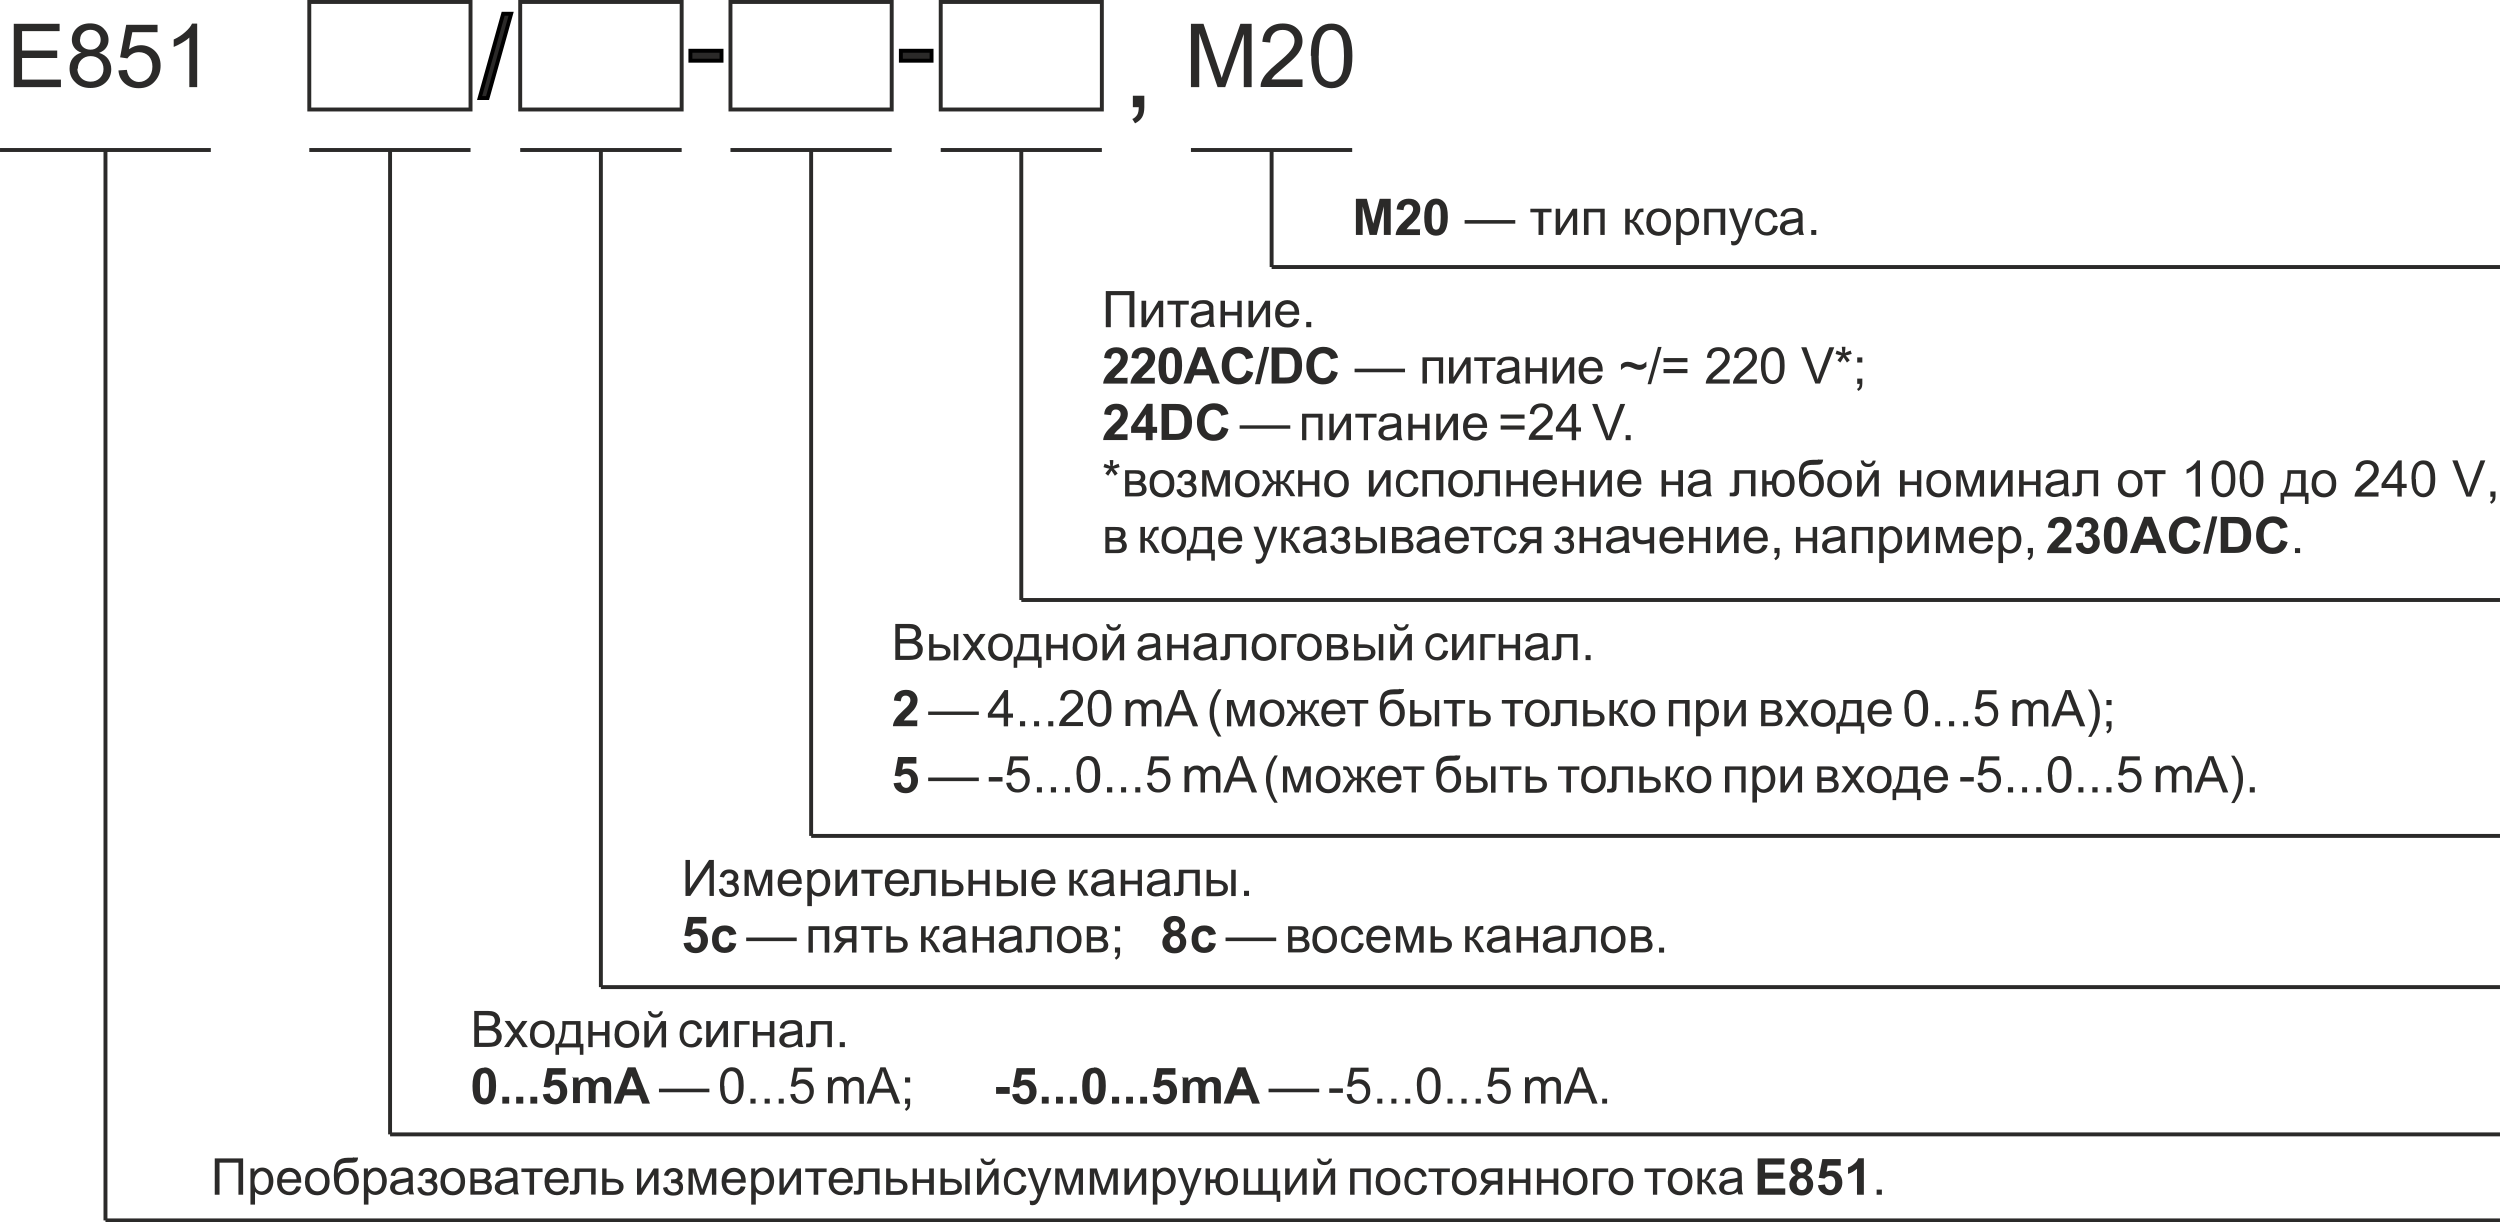
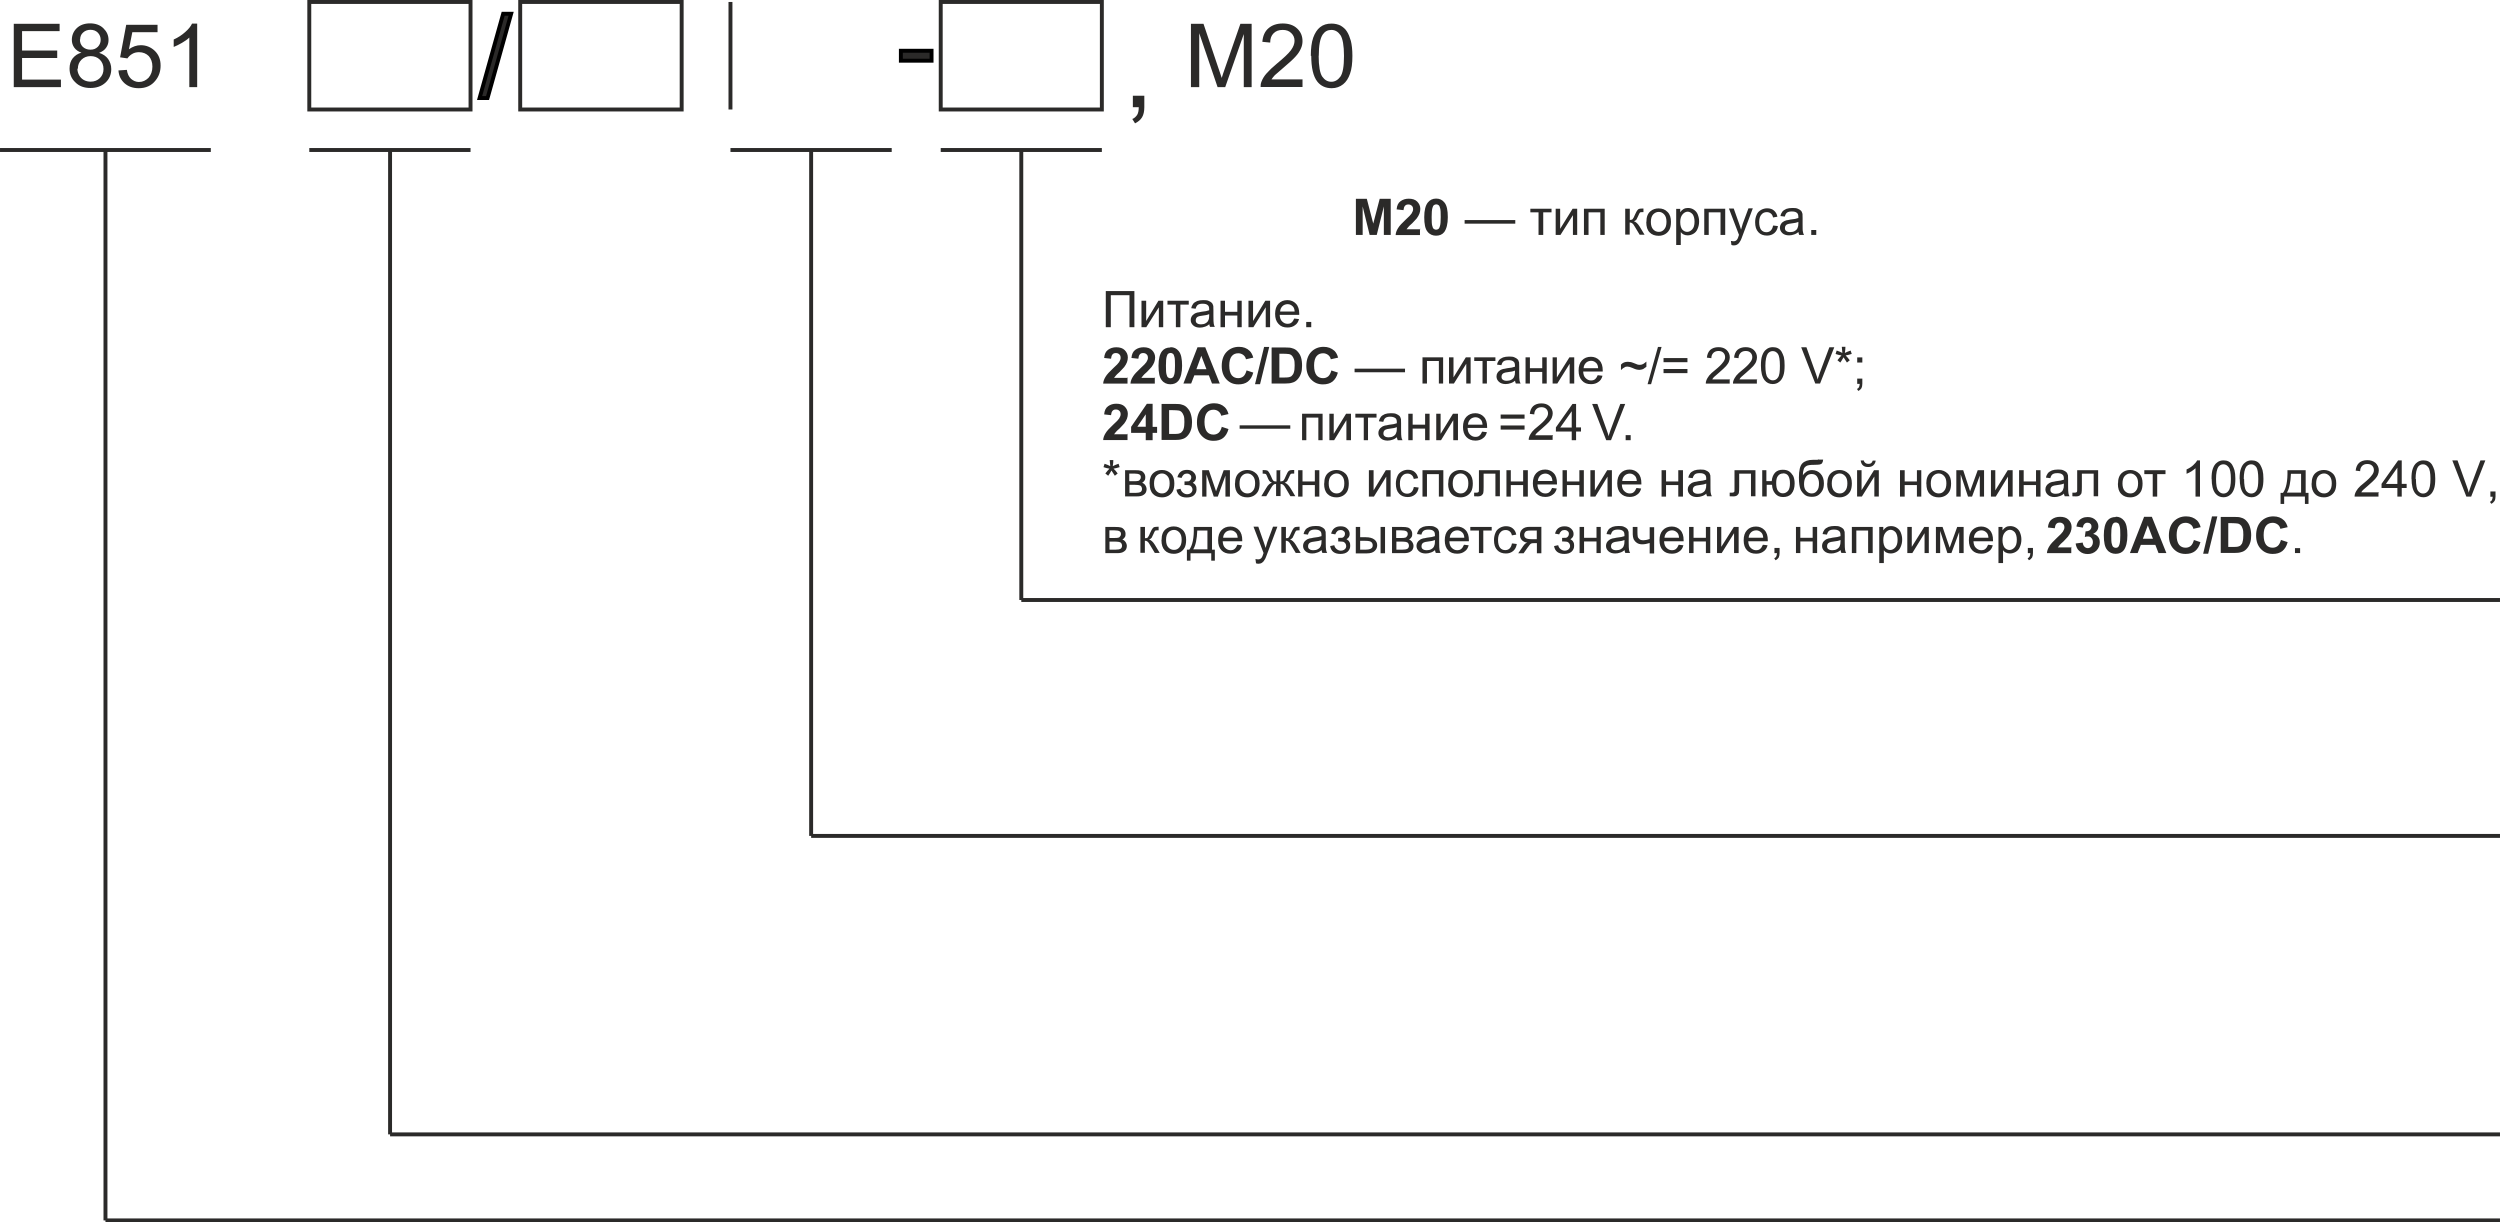
<svg xmlns="http://www.w3.org/2000/svg" xml:space="preserve" width="22.9mm" height="42.319" style="shape-rendering:geometricPrecision;text-rendering:geometricPrecision;image-rendering:optimizeQuality;fill-rule:evenodd;clip-rule:evenodd" viewBox="0 0 22900 11197">
  <defs>
    <style>.str0,.str1{stroke:#000;stroke-width:36;stroke-miterlimit:22.926}.str0{stroke:#2b2a29}.fil0,.fil1{fill:none;fill-rule:nonzero}.fil0{fill:#2b2a29}</style>
  </defs>
  <g id="Слой_x0020_1">
    <path d="M126 798V218h420v67H202v178h322v68H202v198h356v69zM747 483c-30-10-52-26-67-47s-22-45-22-71c0-41 15-78 45-107s71-44 122-44c49 0 92 15 122 45 31 30 47 64 47 108 0 26-7 49-22 70-14 21-36 36-64 47 36 12 63 30 82 56 18 26 29 56 29 93 0 49-18 92-53 124-36 33-82 49-138 49s-103-16-138-52c-36-33-53-77-53-126 0-38 10-70 29-94 21-25 47-44 82-52l3-1-1 1zm-15-122c0 29 8 49 26 68 18 16 40 26 70 26 29 0 49-8 68-26 16-16 26-38 26-63 0-26-8-48-26-67-18-18-40-26-68-26-26 0-49 8-68 26-18 16-26 38-26 63l-1-1zm-23 268c0 21 5 40 15 59 10 18 23 33 44 45 18 10 40 15 62 15 36 0 63-12 85-33 22-22 33-49 33-83 0-36-12-63-33-85-23-23-52-33-86-33-33 0-62 12-83 33-22 22-33 49-33 83h-1l-1-1zM1087 645l75-5c5 37 18 63 38 82 21 18 45 29 72 29 36 0 63-14 88-38 23-26 36-60 36-103 0-40-12-72-33-96-23-23-53-36-90-36-23 0-44 5-62 16-18 10-33 25-44 41l-67-10 56-298h287v68h-231l-31 156c36-25 71-37 109-37 49 0 93 18 129 53 36 36 52 79 52 134 0 53-15 98-47 137-37 47-88 70-153 70-53 0-96-15-130-45-33-30-53-68-56-118v-1h1zM1805 798h-71V344c-16 16-40 33-68 49-29 16-53 29-75 37v-68c40-18 75-41 105-68 30-26 52-53 63-78h47v584-1z" class="fil0" />
-     <path d="M2833 1003h1477V18H2833zM966 11179h21934M6691 1003h1477V18H6691zM8617 1003h1476V18H8617z" class="fil1 str0" />
+     <path d="M2833 1003h1477V18H2833zM966 11179h21934M6691 1003V18H6691zM8617 1003h1476V18H8617z" class="fil1 str0" />
    <path d="m4393 898 216-772h73l-216 772zM8252 556h281v-91h-281z" class="fil0 str1" />
    <path d="M9355 5496h13545M7430 7657h15470M3573 10391h19327M0 1374h1931M966 1374v9805M2833 1374h1477M3573 1374v9017M6691 1374h1477M9355 1374v4122M8617 1374h1476M7430 1374v6283M4765 1003h1479V18H4765z" class="fil1 str0" />
-     <path d="M6324 556h285v-91h-285z" class="fil0 str1" />
-     <path d="M1967 10611h260v333h-43v-294h-173v294h-44zM2294 11035v-332h37v31c8-12 18-22 30-29s25-10 40-10c21 0 38 5 55 16 15 10 29 25 36 45 8 21 12 40 12 63 0 25-5 47-14 67-8 21-22 36-38 45-16 10-36 15-53 15-14 0-26-3-37-8-10-5-21-14-26-22v118h-41 1-1zm37-211c0 31 7 53 18 68 14 15 29 22 45 22 18 0 33-8 47-23s21-38 21-71c0-30-7-53-18-68-14-15-29-23-45-23s-33 8-47 25c-14 16-21 40-21 70v1zM2716 10866l41 5c-7 25-18 44-37 56-18 14-41 21-68 21-36 0-63-12-83-33-21-22-31-52-31-92s10-71 31-93 48-33 82-33c31 0 59 12 78 33 21 22 30 53 30 92v12h-179c1 26 8 47 22 60 14 14 30 22 49 22 15 0 29-3 38-12 10-8 18-21 25-38l1 1 1-1zm-133-64h134c-1-21-7-36-15-45-14-15-30-23-49-23-18 0-36 7-47 18-14 14-21 30-22 49h-1v1zM2794 10822c0-45 12-77 37-98 21-18 47-26 75-26 33 0 60 12 82 33 22 22 31 52 31 90 0 31-5 55-14 72-10 18-23 31-40 41-18 10-37 15-59 15-33 0-62-10-82-31-21-22-31-53-31-93v-3zm41 0c0 30 7 53 21 68s30 23 52 23c21 0 37-8 49-23 14-15 21-38 21-70 0-30-7-52-21-67s-30-23-49-23c-21 0-37 8-52 23-14 15-21 38-21 68zM3243 10603h37c-1 16-5 26-10 33s-14 10-22 12c-8 1-25 3-52 3-33 0-56 3-68 10s-22 16-26 31c-5 15-8 33-8 55 10-15 22-26 37-36 14-8 30-12 47-12 31 0 59 10 78 33 21 22 31 52 31 88 0 29-5 52-15 68-10 18-23 31-37 41-15 10-33 15-59 15-29 0-52-7-67-21-16-14-29-30-37-49-8-21-14-56-14-107 0-63 10-107 31-129 22-22 55-33 98-33 29 0 44 0 47-1s7-3 7-7v1l1 4zm-1 217c0-25-7-45-18-62-12-16-29-23-49-23-23 0-40 8-52 25-12 16-18 40-18 68 0 29 7 49 21 63 14 15 30 22 49 22 21 0 37-8 49-25 14-16 18-40 18-68zM3333 11035v-332h37v31c8-12 18-22 30-29s25-10 40-10c21 0 38 5 55 16 15 10 29 25 36 45 8 21 12 40 12 63 0 25-5 47-14 67-8 21-22 36-38 45-16 10-36 15-53 15-14 0-26-3-37-8-10-5-21-14-26-22v118h-41 1-1zm37-211c0 31 7 53 18 68 14 15 29 22 45 22 18 0 33-8 47-23s21-38 21-71c0-30-7-53-18-68-14-15-29-23-45-23s-33 8-47 25c-14 16-21 40-21 70v1zM3746 10912c-15 14-30 22-44 26-14 5-29 8-45 8-26 0-47-7-62-21s-22-30-22-49c0-12 3-23 8-31 5-10 12-18 22-23 8-7 18-10 30-14 8-1 21-3 37-7 33-3 56-8 72-14v-10c0-16-3-29-12-36-10-10-26-14-47-14s-33 3-44 10c-10 7-16 18-21 36l-40-5c3-16 10-31 18-41s21-18 37-25c15-5 33-8 55-8 21 0 37 1 49 7 14 5 22 12 29 18 7 7 10 16 14 29 1 7 1 21 1 38v55c0 38 1 62 3 71 1 10 5 21 10 29h-44c-3-8-7-18-8-30h-1l4 1zm-3-90c-15 7-37 12-67 15-16 1-29 5-36 8s-12 7-16 14c-3 5-5 12-5 21 0 10 3 21 12 26 8 7 21 12 37 12 15 0 30-3 41-10 12-7 22-16 26-29 5-10 7-23 7-40v-16l1-1zM3897 10834v-31c16 0 29-1 36-1 7-1 12-5 18-10 5-7 8-14 8-23 0-12-3-21-12-26-7-7-16-10-29-10-23 0-38 14-48 40l-38-7c12-45 41-67 88-67 25 0 45 7 60 22 15 14 22 30 22 49 0 21-10 36-29 47 12 7 22 15 26 25 7 10 8 22 8 36 0 22-8 38-23 53-15 14-38 21-67 21-55 0-86-25-94-72l38-8c3 15 10 26 22 36 10 8 23 14 37 14s25-3 36-12c8-8 14-18 14-30 0-10-3-18-8-25s-12-12-18-14c-7-1-18-3-36-3h-10v1-3zM4035 10822c0-45 12-77 37-98 21-18 47-26 75-26 33 0 60 12 82 33 22 22 31 52 31 90 0 31-5 55-14 72-10 18-23 31-40 41-18 10-37 15-59 15-33 0-62-10-82-31-21-22-31-53-31-93v-3zm41 0c0 30 7 53 21 68s30 23 52 23c21 0 37-8 49-23 14-15 21-38 21-70 0-30-7-52-21-67s-30-23-49-23c-21 0-37 8-52 23-14 15-21 38-21 68zM4308 10703h93c23 0 40 1 52 5 12 3 22 12 29 22 8 10 12 23 12 37 0 12-1 22-7 30-5 8-12 15-22 22 12 3 21 10 29 22 7 10 12 23 12 37-1 23-10 40-25 49-15 12-37 16-64 16h-108v-241l1 1-3-1zm40 101h44c16 0 30-1 36-3 7-1 12-5 16-12 5-5 8-12 8-21 0-14-5-22-14-26-8-5-25-8-47-8h-45v68l1 1zm0 107h53c23 0 38-3 48-8 8-5 14-15 14-29 0-8-1-15-7-22-5-7-12-10-21-12-8-1-21-3-38-3h-49v73zM4705 10912c-15 14-30 22-44 26-14 5-29 8-45 8-26 0-47-7-62-21s-22-30-22-49c0-12 3-23 8-31 5-10 12-18 22-23 8-7 18-10 30-14 8-1 21-3 37-7 33-3 56-8 72-14v-10c0-16-3-29-12-36-10-10-26-14-47-14s-33 3-44 10c-10 7-16 18-21 36l-40-5c3-16 10-31 18-41s21-18 37-25c15-5 33-8 55-8 21 0 37 1 49 7 14 5 22 12 29 18 7 7 10 16 14 29 1 7 1 21 1 38v55c0 38 1 62 3 71 1 10 5 21 10 29h-44c-3-8-7-18-8-30h-1l4 1zm-3-90c-15 7-37 12-67 15-16 1-29 5-36 8s-12 7-16 14c-3 5-5 12-5 21 0 10 3 21 12 26 8 7 21 12 37 12 15 0 30-3 41-10 12-7 22-16 26-29 5-10 7-23 7-40v-16l1-1zM4776 10703h194v33h-78v208h-41v-208h-75zM5166 10866l41 5c-7 25-18 44-37 56-18 14-41 21-68 21-36 0-63-12-83-33-21-22-31-52-31-92s10-71 31-93 48-33 82-33c31 0 59 12 78 33 21 22 30 53 30 92v12h-179c1 26 8 47 22 60 14 14 30 22 49 22 15 0 29-3 38-12 10-8 18-21 25-38l1 1 1-1zm-133-64h134c-1-21-7-36-15-45-14-15-30-23-49-23-18 0-36 7-47 18-14 14-21 30-22 49h-1v1zM5266 10703h190v239h-41v-207h-108v120c0 29-1 47-3 55-1 8-7 16-15 23s-21 10-36 10c-10 0-21 0-33-1v-33h18c8 0 15-1 18-3 3-1 7-5 7-8 1-3 1-16 1-37v-157h1v-1zM5515 10703h41v94h52c33 0 60 7 78 21s26 31 26 53c0 21-8 37-23 52s-40 22-72 22h-101v-242zm41 208h44c26 0 45-3 55-10 12-7 16-16 16-30 0-10-3-21-12-29-8-8-26-12-55-12h-48v80zM5835 10703h39v182l113-182h45v241h-41v-184l-114 184h-42zM6147 10834v-31c16 0 29-1 36-1 7-1 12-5 18-10 5-7 8-14 8-23 0-12-3-21-12-26-7-7-16-10-29-10-23 0-38 14-48 40l-38-7c12-45 41-67 88-67 25 0 47 7 60 22 15 14 22 30 22 49 0 21-10 36-29 47 12 7 22 15 26 25 7 10 8 22 8 36 0 22-8 38-23 53-15 14-38 21-67 21-55 0-86-25-94-72l38-8c3 15 10 26 22 36 10 8 23 14 37 14s25-3 36-12c8-8 14-18 14-30 0-10-3-18-8-25s-12-12-18-14c-7-1-18-3-36-3h-10v1-3zM6307 10703h63l62 193 70-193h59v241h-40v-195l-72 195h-36l-67-206v206h-39zM6788 10866l41 5c-7 25-18 44-37 56-18 14-41 21-68 21-36 0-63-12-83-33-21-22-31-52-31-92s10-71 31-93c22-22 48-33 82-33 31 0 59 12 78 33 21 22 30 53 30 92v12h-179c1 26 8 47 22 60 14 14 30 22 49 22 15 0 29-3 38-12 10-8 18-21 25-38l1 1 1-1zm-133-64h134c-1-21-7-36-15-45-14-15-30-23-49-23-18 0-36 7-47 18-14 14-21 30-22 49h-1v1zM6881 11035v-332h37v31c8-12 18-22 30-29s25-10 40-10c21 0 38 5 55 16 15 10 29 25 36 45 8 21 12 40 12 63 0 25-5 47-14 67-8 21-22 36-38 45-16 10-36 15-53 15-14 0-26-3-37-8-12-5-21-14-26-22v118h-41 1-1zm37-211c0 31 7 53 18 68 14 15 29 22 45 22 18 0 33-8 47-23s21-38 21-71c0-30-7-53-18-68-14-15-29-23-45-23s-33 8-47 25c-14 16-21 40-21 70v1zM7140 10703h39v182l115-182h43v241h-41v-184l-114 184h-42zM7376 10703h196v33h-77v208h-42v-208h-77zM7769 10866l41 5c-7 25-18 44-37 56-18 14-41 21-68 21-36 0-63-12-83-33-21-22-31-52-31-92s10-71 31-93c22-22 48-33 82-33 31 0 59 12 78 33 21 22 30 53 30 92v12h-179c1 26 8 47 22 60 14 14 30 22 49 22 15 0 29-3 38-12 10-8 18-21 25-38l1 1 1-1zm-133-64h134c-1-21-7-36-15-45-14-15-30-23-49-23-18 0-36 7-47 18-14 14-21 30-22 49h-1v1zM7867 10703h190v239h-41v-207h-108v120c0 29-1 47-3 55-1 8-7 16-15 23s-21 10-36 10c-10 0-21 0-33-1v-33h18c8 0 15-1 18-3 3-1 7-5 7-8 1-3 1-16 1-37v-157h1v-1zM8116 10703h41v94h52c33 0 60 7 78 21s26 31 26 53c0 21-8 37-23 52s-40 22-72 22h-101v-242zm41 208h44c26 0 45-3 55-10 12-7 16-16 16-30 0-10-3-21-12-29-8-8-26-12-55-12h-48v80zM8360 10703h39v100h112v-100h43v241h-43v-108h-112v108h-39zM8842 10703h41v241h-41v-241zm-228 0h41v94h52c33 0 60 7 78 21s26 31 26 53c0 21-8 37-23 52s-40 22-72 22h-101v-242zm41 208h44c26 0 45-3 55-10 12-7 16-16 16-30 0-10-3-21-12-29-8-8-26-12-55-12h-48v80zM8948 10703h41v183l114-183h44v241h-40v-183l-114 183h-44v-241h-1zm141-90h29c-1 18-10 33-22 44-12 10-26 15-47 15s-36-5-47-15c-12-10-18-25-21-45h29c1 10 7 18 14 23s15 8 25 8c12 0 22-1 29-8 7-5 10-14 14-23l-1 1h-1zM9364 10855l40 5c-5 26-15 48-33 64-18 15-40 23-67 23-33 0-60-10-79-31-21-22-30-52-30-92 0-26 5-48 14-68 8-21 22-33 40-44 18-10 37-15 56-15 26 0 48 7 63 21 16 14 26 31 31 56l-40 7c-3-16-10-29-21-37-10-8-22-12-36-12-21 0-37 7-49 22-14 15-21 38-21 70 0 31 7 55 18 70 12 15 29 22 48 22 16 0 30-5 40-15s18-25 21-45l3-1 3 1zM9436 11035l-5-38c8 1 16 3 23 3 8 0 16-1 22-5 5-3 10-7 14-14 3-3 7-15 12-30 0-1 1-5 3-10l-92-241h44l49 140c7 18 12 37 18 55 5-18 10-37 16-55l52-140h40l-92 245c-10 26-16 45-23 55-7 14-15 23-25 30s-21 10-33 10c-8 0-16-1-26-5h3v1zM9666 10703h63l63 193 69-193h59v241h-39v-195l-73 195h-36l-67-206v206h-39zM9983 10703h63l63 193 72-193h58v241h-41v-195l-70 195h-37l-68-206v206h-40zM10300 10703h43v182l112-182h44v241h-40v-184l-113 184h-46zM10560 11035v-332h37v31c8-12 18-22 30-29s25-10 40-10c21 0 38 5 55 16 15 10 29 25 36 45 8 21 12 40 12 63 0 25-5 47-14 67-8 21-22 36-38 45-16 10-36 15-53 15-14 0-26-3-37-8-12-5-21-14-26-22v118h-41 1-1zm37-211c0 31 7 53 18 68 14 15 29 22 45 22 18 0 33-8 47-23s21-38 21-71c0-30-7-53-18-68-14-15-29-23-45-23s-33 8-47 25c-14 16-21 40-21 70v1zM10811 11035l-5-38c8 1 16 3 23 3 8 0 16-1 22-5 5-3 10-7 14-14 3-3 7-15 12-30 0-1 1-5 3-10l-92-241h44l49 140c7 18 12 37 18 55 5-18 10-37 16-55l52-140h40l-92 245c-10 26-18 45-23 55-7 14-15 23-25 30s-21 10-33 10c-8 0-16-1-26-5h3v1zM11043 10703h41v100h49c3-36 15-60 31-78 18-18 41-26 70-26 25 0 44 5 56 15 14 10 25 23 36 40 8 16 14 40 14 70 0 41-10 72-29 94-18 22-45 31-77 31-30 0-53-10-71-30-18-21-29-47-30-82h-49v107h-41v-241zm194 30c-21 0-36 8-47 23-12 15-16 37-16 64 0 33 5 56 16 72 12 15 26 23 45 23 18 0 33-7 45-22s18-37 18-68-5-53-15-70c-10-15-25-23-47-23v-1 1zM11393 10703h40v205h93v-205h41v205h92v-205h41v205h27v101h-33v-65h-301zM11772 10703h41v182l114-182h42v241h-40v-184l-113 184h-44zM12031 10703h41v183l114-183h44v241h-41v-183l-114 183h-44v-241zm141-90h29c-1 18-8 33-22 44-12 10-26 15-47 15s-36-5-47-15c-12-10-18-25-21-45h29c1 10 7 18 14 23s15 8 25 8c12 0 22-1 29-8 7-5 10-14 14-23l-1 1h-1zM12367 10703h189v241h-40v-208h-108v208h-41zM12602 10822c0-45 12-77 37-98 21-18 47-26 75-26 33 0 60 12 82 33 22 22 31 52 31 90 0 31-5 55-14 72-10 18-23 31-40 41-18 10-37 15-59 15-33 0-62-10-82-31-21-22-31-53-31-93v-3zm41 0c0 30 7 53 21 68s30 23 52 23c21 0 37-8 49-23 14-15 21-38 21-70 0-30-7-52-21-67s-30-23-49-23c-21 0-38 8-52 23s-21 38-21 68zM13033 10855l40 5c-5 26-15 48-33 64-18 15-40 23-67 23-33 0-60-10-79-31-21-22-30-52-30-92 0-26 5-48 14-68 8-21 22-33 40-44 18-10 37-15 56-15 26 0 47 7 63 21s26 31 31 56l-40 7c-3-16-10-29-21-37-10-8-22-12-36-12-21 0-37 7-49 22-14 15-21 38-21 70 0 31 7 55 18 70 12 15 29 22 48 22 16 0 30-5 40-15s18-25 21-45l3-1 3 1zM13086 10703h195v33h-78v208h-40v-208h-77zM13300 10822c0-45 12-77 37-98 21-18 47-26 75-26 33 0 60 12 82 33 22 22 31 52 31 90 0 31-5 55-14 72-10 18-23 31-40 41-18 10-37 15-59 15-33 0-62-10-82-31-22-22-31-53-31-93v-3zm41 0c0 30 7 53 21 68s30 23 52 23c21 0 37-8 49-23 14-15 21-38 21-70 0-30-7-52-21-67s-30-23-49-23c-21 0-38 8-52 23s-21 38-21 68zM13761 10703v241h-41v-93h-23c-15 0-25 1-31 5-7 3-16 15-31 36l-37 52h-49l44-64c14-21 26-31 40-33-23-3-40-12-52-25-12-14-16-30-16-47 0-22 7-38 22-52s37-21 64-21h111l1 1v-1zm-41 33h-59c-25 0-40 3-47 12-7 8-10 16-10 26 0 15 5 25 15 31 10 7 29 10 55 10h45v-79zM13822 10703h40v100h114v-100h42v241h-42v-108h-114v108h-40zM14078 10703h41v100h112v-100h43v241h-43v-108h-112v108h-41zM14317 10822c0-45 12-77 37-98 21-18 47-26 75-26 33 0 60 12 82 33 22 22 31 52 31 90 0 31-5 55-14 72-10 18-23 31-40 41-18 10-37 15-59 15-33 0-62-10-82-31-21-22-31-53-31-93v-3zm41 0c0 30 7 53 21 68s30 23 52 23c21 0 37-8 49-23 14-15 21-38 21-70 0-30-7-52-21-67s-30-23-49-23c-21 0-38 8-52 23s-21 38-21 68zM14592 10703h139v33h-99v208h-40zM14736 10822c0-45 12-77 37-98 21-18 47-26 75-26 33 0 60 12 82 33 22 22 31 52 31 90 0 31-5 55-14 72-10 18-23 31-40 41-18 10-37 15-59 15-33 0-62-10-82-31-22-22-31-53-31-93v-3zm41 0c0 30 7 53 21 68s30 23 52 23c21 0 37-8 49-23 14-15 21-38 21-70 0-30-7-52-21-67s-30-23-49-23c-21 0-37 8-52 23-14 15-21 38-21 68zM15064 10703h194v33h-78v208h-39v-208h-77zM15278 10822c0-45 12-77 37-98 21-18 47-26 75-26 33 0 60 12 82 33 22 22 31 52 31 90 0 31-5 55-14 72-10 18-23 31-40 41-18 10-37 15-59 15-33 0-62-10-82-31-22-22-31-53-31-93v-3zm41 0c0 30 7 53 21 68s30 23 52 23c21 0 37-8 49-23 14-15 21-38 21-70 0-30-7-52-21-67s-30-23-49-23c-21 0-38 8-52 23s-21 38-21 68zM15550 10703h41v103c14 0 22-1 26-8 5-5 14-21 23-44 8-18 15-31 21-38 5-7 10-10 16-12 7-1 16-3 31-3h8v33h-12c-10 0-18 1-21 5-3 3-8 14-15 30-7 15-12 26-16 33-5 7-14 12-23 16 18 5 36 22 52 48l45 75h-45l-45-75c-8-15-16-25-23-30s-15-7-23-7v111h-41v-241 1l1 3zM15920 10912c-15 14-30 22-44 26-14 5-29 8-45 8-26 0-47-7-62-21s-22-30-22-49c0-12 3-23 8-31 5-10 12-18 22-23 8-7 18-10 30-14 8-1 21-3 37-7 33-3 56-8 72-14v-10c0-16-3-29-12-36-10-10-26-14-47-14s-33 3-44 10c-10 7-16 18-21 36l-40-5c3-16 10-31 18-41s21-18 37-25c15-5 33-8 55-8 21 0 37 1 49 7 14 5 22 12 29 18 7 7 10 16 14 29 1 7 1 21 1 38v55c0 38 1 62 3 71 1 10 5 21 10 29h-44c-3-8-7-18-8-30h-1l4 1zm-3-90c-15 7-37 12-67 15-16 1-29 5-36 8s-12 7-16 14c-3 5-5 12-5 21 0 10 3 21 12 26 8 7 21 12 37 12 15 0 30-3 41-10 12-7 22-16 26-29 5-10 7-23 7-40v-16l1-1zM17190 10944h48v-47h-48zM16100 10944v-333h246v56h-178v74h167v56h-167v89h185v58zM16451 10764c-16-7-29-16-37-29-7-12-12-25-12-40 0-25 8-45 26-62 16-16 41-25 72-25s56 8 72 25c16 16 26 37 26 62 0 15-3 29-12 41-8 12-21 22-33 29 18 7 33 18 41 33 10 15 15 30 15 49 0 30-10 55-30 75-21 21-45 29-78 29-30 0-55-8-75-23-23-18-36-45-36-77 0-18 5-36 14-49 8-15 23-26 41-36v-3h5zm14-63c0 14 3 23 10 30s16 10 29 10c12 0 22-3 29-12 7-7 12-16 12-30 0-12-3-22-10-29s-16-12-29-12c-12 0-22 3-29 12-7 7-12 16-12 29v2zm-7 144c0 18 5 31 14 41 8 10 21 15 33 15 14 0 23-5 33-15 8-10 14-23 14-41 0-15-5-29-14-38-8-10-21-15-33-15-15 0-26 5-36 16-8 10-12 23-12 36v1h1zM16654 10857l63-7c1 15 7 26 16 36 8 8 21 14 31 14 14 0 25-5 33-16 10-12 14-26 14-49 0-21-5-37-14-47-8-10-22-15-36-15-18 0-36 8-49 23l-52-7 33-172h168v60h-120l-10 56c14-7 29-10 44-10 29 0 52 10 71 31 21 21 30 47 30 79 0 26-8 52-23 72-22 30-52 44-90 44-30 0-56-8-75-25-21-16-31-38-36-67h-1l3-1zM17073 10944h-63v-239c-23 22-49 38-82 48v-59c16-5 36-15 53-31 21-15 33-33 40-53h52v335zM4438 9777c31 0 56 12 75 36 22 26 31 72 31 134 0 63-12 108-33 137-18 23-44 33-75 33s-59-12-78-37c-21-25-30-70-30-133s12-108 33-134c18-23 44-33 75-33l1-1v-1zm0 53c-8 0-15 3-21 7-7 5-10 14-14 26-5 16-7 45-7 83 0 40 1 67 5 79 3 15 8 25 15 30s14 7 21 7c8 0 15-1 21-7 7-5 10-14 14-26 5-16 7-44 7-83 0-38-1-67-5-79-3-15-8-25-15-30s-14-7-21-7zM4601 10109h63v-63h-63zM4728 10109h65v-63h-65zM4858 10109h63v-63h-63zM4974 10024l63-7c1 15 7 26 16 36 8 8 21 14 31 14 14 0 25-5 33-16 10-12 14-26 14-49 0-21-5-37-14-47-8-10-22-15-36-15-18 0-36 8-49 23l-52-7 33-172h168v60h-120l-10 56c15-7 29-10 44-10 29 0 52 10 71 31 21 21 30 47 30 79 0 26-8 52-23 72-22 30-52 44-90 44-30 0-55-8-75-25-21-16-31-38-36-67h-1l3-1zM5955 10109h-72l-29-75h-133l-29 75h-71l129-332h71l133 332h1zm-123-131-47-123-45 123h92zM10023 9777c31 0 56 12 75 36 22 26 31 72 31 134 0 63-12 108-33 137-18 23-44 33-75 33s-59-12-78-37c-21-25-30-70-30-133s12-108 33-134c18-23 44-33 75-33l1-1v-1zm0 53c-8 0-15 3-21 7-7 5-10 14-14 26-5 16-7 45-7 83 0 40 1 67 5 79 3 15 8 25 15 30s14 7 21 7c8 0 15-1 21-7 7-5 10-14 14-26 5-16 7-44 7-83 0-38-1-67-5-79-3-15-8-25-15-30s-14-7-21-7zM10186 10109h65v-63h-65zM10315 10109h63v-63h-63zM10444 10109h63v-63h-63zM11542 10109h-72l-29-75h-133l-29 75h-71l129-332h71l133 332h1zm-123-131-47-123-45 123h92zM5241 9870h59v33c22-25 47-38 75-38 15 0 29 3 40 10 12 7 21 16 29 29 10-14 22-22 36-29 12-7 25-10 40-10 18 0 33 3 45 10s22 18 26 31c5 10 7 26 7 49v153h-63v-138c0-23-1-40-7-47-7-8-15-14-26-14-8 0-16 3-25 8-8 5-14 14-16 23-3 10-5 26-5 49v115h-63v-131c0-23-1-38-3-45-1-7-5-12-10-15s-12-5-21-5c-10 0-18 3-26 8s-14 14-16 23c-3 10-5 26-5 49v116h-63v-241l-3 1-4 4zM9124 10020h125v-63h-125zM9273 10024l63-7c1 15 7 26 16 36 8 8 21 14 31 14 14 0 25-5 33-16 10-12 14-26 14-49 0-21-5-37-14-47-8-10-22-15-36-15-18 0-36 8-49 23l-52-7 33-172h168v60h-120l-10 56c15-7 29-10 44-10 29 0 52 10 71 31 21 21 30 47 30 79 0 26-8 52-23 72-22 30-52 44-90 44-30 0-55-8-75-25-21-16-31-38-36-67h-1l3-1zM9543 10109h63v-63h-63zM9673 10109h63v-63h-63zM9800 10109h64v-63h-64zM10560 10024l63-7c1 15 7 26 16 36 8 8 21 14 31 14 14 0 25-5 33-16 10-12 14-26 14-49 0-21-5-37-14-47-10-10-22-15-36-15-18 0-36 8-49 23l-52-7 33-172h168v60h-120l-10 56c14-7 29-10 44-10 29 0 52 10 71 31 21 21 30 47 30 79 0 26-8 52-23 72-22 30-52 44-90 44-30 0-55-8-75-25-21-16-31-38-36-67h-1l3-1zM10826 9870h59v33c22-25 47-38 75-38 15 0 29 3 40 10 12 7 21 16 29 29 10-14 22-22 36-29 12-7 25-10 40-10 18 0 33 3 45 10s22 18 26 31c5 10 7 26 7 49v153h-63v-138c0-23-1-40-7-47-7-8-15-14-26-14-8 0-16 3-25 8-8 5-14 14-16 23-3 10-5 26-5 49v115h-63v-131c0-23-1-38-3-45-1-7-5-12-10-15s-12-5-21-5c-10 0-18 3-26 8s-14 14-16 23c-3 10-5 26-5 49v116h-63v-241l-3 1-4 4zM6595 9946c0-40 3-71 12-94 8-23 21-44 37-55 16-14 37-21 60-21 18 0 33 3 47 10s25 18 33 31c8 14 15 30 21 49 5 21 7 45 7 78 0 38-3 70-12 94-8 23-21 44-37 55-16 14-37 21-60 21-31 0-56-12-75-36-22-29-33-72-33-134h1v1zm41 0c0 55 7 92 18 108 14 18 29 26 47 26s36-8 47-26c14-18 18-55 18-108 0-55-7-92-18-108-14-18-29-26-48-26-18 0-33 8-45 23-14 21-22 59-22 111h4zM6874 10109h47v-45h-47zM7004 10109h47v-45h-47zM7133 10109h46v-45h-46zM7239 10023l44-3c3 21 10 37 22 47s25 15 41 15c21 0 37-7 49-22 14-15 21-36 21-59s-7-41-21-55-30-21-52-21c-14 0-25 3-36 8-10 7-18 14-25 23l-38-5 31-171h164v38h-131l-18 90c21-14 40-22 63-22 29 0 53 10 72 30 21 21 30 47 30 78 0 30-8 56-26 78-22 26-49 40-86 40-30 0-55-8-72-25-18-16-30-40-33-67v1zM7938 10109l126-332h48l134 332h-49l-38-100h-140l-37 100h-47 2zm94-137h114l-36-92c-10-29-18-52-23-70-5 22-10 44-18 63l-37 98zM8290 9916v-47h47v47h-47zm0 194v-47h47v47c0 16-3 31-8 41-7 10-15 18-29 25l-12-18c8-3 15-10 18-16 3-7 7-18 7-31h-23 1zM12978 9946c0-40 3-71 12-94 8-23 21-44 37-55 16-14 37-21 60-21 18 0 33 3 47 10s25 18 33 31c8 14 15 30 21 49 5 21 8 45 8 78 0 38-3 70-12 94-8 23-21 44-37 55-16 14-37 21-60 21-31 0-56-12-75-36-22-29-33-72-33-134v1zm41 0c0 55 7 92 21 108 14 18 29 26 47 26s36-8 47-26c14-18 18-55 18-108 0-55-7-92-18-108-14-18-29-26-48-26-18 0-33 8-45 23-14 21-22 59-22 111h1zM13259 10109h46v-45h-46zM13387 10109h47v-45h-47zM13517 10109h47v-45h-47zM14676 10109h45v-45h-45zM6036 10005h462v-33h-462zM7584 10109v-241h37v33c8-12 18-22 30-29 14-7 26-10 44-10s31 3 44 12c12 7 21 18 23 31 21-29 44-41 75-41 23 0 44 7 55 21 14 14 21 33 21 62v164h-41v-152c0-16-1-29-3-36-3-7-7-14-15-16-7-5-15-7-25-7-16 0-31 5-41 16-12 12-16 30-16 53v140h-41v-156c0-18-3-31-10-40-7-8-18-14-33-14-12 0-22 3-31 8-10 7-16 15-22 26-5 12-7 29-7 49v124h-41l3-1-5 1zM11620 10005h464v-33h-464zM12176 10011h125v-41h-125zM12336 10023l44-3c3 21 10 37 22 47s25 15 41 15c21 0 37-7 49-22 14-15 21-36 21-59s-7-41-21-55-30-21-52-21c-14 0-25 3-36 8-10 7-18 14-25 23l-38-5 31-171h164v38h-131l-18 90c21-14 40-22 63-22 29 0 53 10 72 30 21 21 30 47 30 78 0 30-8 56-26 78-22 26-49 40-86 40-30 0-55-8-72-25-18-16-30-40-33-67v1zM12616 10109h46v-45h-46zM12745 10109h46v-45h-46zM12872 10109h46v-45h-46zM13623 10023l44-3c3 21 10 37 22 47s25 15 41 15c21 0 37-7 49-22 14-15 21-36 21-59s-7-41-21-55-30-21-52-21c-14 0-25 3-36 8-10 7-18 14-25 23l-38-5 31-171h164v38h-131l-18 90c21-14 40-22 63-22 29 0 53 10 72 30 21 21 30 47 30 78 0 30-8 56-26 78-22 26-49 40-86 40-30 0-55-8-72-25-18-16-30-40-33-67v1zM13969 10109v-241h37v33c7-12 18-22 30-29 14-7 26-10 44-10s31 3 44 12c12 7 21 18 23 31 21-29 44-41 75-41 23 0 44 7 55 21 14 14 21 33 21 62v164h-41v-152c0-16-1-29-3-36-3-7-7-14-15-16-7-5-15-7-25-7-16 0-31 5-41 16-12 12-16 30-16 53v140h-41v-156c0-18-3-31-10-40-7-8-18-14-33-14-12 0-22 3-31 8-10 7-16 15-22 26-5 12-7 29-7 49v124h-41l3-1-5 1zM14323 10109l129-332h48l134 332h-49l-38-100h-140l-37 100h-47zm94-137h114l-36-92c-10-29-18-52-23-70-5 22-10 44-18 63l-37 98zM4344 9592v-332h124c25 0 45 3 62 10 15 7 26 16 37 31 8 14 14 29 14 44s-3 29-12 40c-8 14-21 23-36 30 21 7 36 16 47 30 10 15 16 31 16 49 0 15-3 30-10 44s-15 23-25 31c-10 7-22 14-37 16-15 3-33 5-53 5h-126l-1 1zm44-193h71c21 0 33-1 41-3 12-3 21-8 25-16 5-8 8-16 8-29 0-12-3-21-8-30-5-8-14-15-23-16-10-3-26-5-49-5h-67v100h2zm0 153h83c15 0 25 0 30-1 10-1 18-5 25-8 7-5 12-10 16-18 5-8 7-16 7-29 0-12-3-23-10-31-7-10-15-15-26-21-12-3-26-5-48-5h-77v115-1h-1zM4616 9592l88-124-82-116h49l38 56c7 10 14 21 16 26 7-10 14-18 18-26l40-56h49l-82 116 86 124h-49l-49-75-12-18-64 92h-49l1 1h3zM4855 9472c0-45 12-77 37-98 21-18 47-26 75-26 33 0 60 12 82 33 22 22 31 52 31 90 0 31-5 55-14 72-10 18-23 31-40 41-18 10-37 15-59 15-33 0-62-10-82-31-21-22-31-53-31-93v-3zm41 0c0 30 7 53 21 68s30 23 52 23c21 0 37-8 49-23 14-15 21-38 21-70 0-30-7-52-21-67s-30-23-49-23c-21 0-37 8-52 23-14 15-21 38-21 68zM5150 9353h168v208h26v101h-33v-68h-190v68h-33v-101h22c29-38 44-108 41-208h-1zm33 33c-3 78-15 137-37 172h130v-172h-93zM5389 9353h40v100h113v-100h41v239h-41v-106h-113v106h-40zM5630 9472c0-45 12-77 37-98 21-18 47-26 75-26 33 0 60 12 82 33 22 22 31 52 31 90 0 31-5 55-14 72-10 18-23 31-40 41-18 10-37 15-59 15-33 0-62-10-82-31-22-22-31-53-31-93v-3zm41 0c0 30 7 53 21 68s30 23 52 23c21 0 37-8 49-23 14-15 21-38 21-70 0-30-7-52-21-67s-30-23-49-23c-21 0-37 8-52 23-14 15-21 38-21 68zM5902 9353h41v183l114-183h44v241h-41v-183l-114 183h-44v-241zm141-90h29c-1 18-10 33-22 44-12 10-26 15-47 15s-36-5-47-15c-12-10-18-25-21-45h29c1 10 7 18 14 23s15 8 25 8c12 0 22-1 29-8 7-5 10-14 14-23l-1 1h-1zM6394 9503l40 5c-5 26-15 48-33 64-18 15-40 23-67 23-33 0-60-10-79-31-21-22-30-52-30-92 0-26 5-48 14-68 8-21 22-33 40-44 18-10 37-15 56-15 26 0 48 7 63 21 16 14 26 31 31 56l-40 7c-3-16-10-29-21-37-10-8-22-12-36-12-21 0-37 7-49 22-14 15-21 38-21 70 0 31 7 55 18 70 12 15 29 22 48 22 16 0 30-5 40-15s18-25 21-45l3-1 3 1zM6469 9353h41v182l114-182h44v239h-41v-182l-112 182h-46zM6728 9353h138v33h-97v206h-41zM6897 9353h42v100h112v-100h42v239h-42v-106h-112v106h-42zM7311 9562c-15 14-30 22-44 26-14 5-29 8-45 8-26 0-47-7-62-21s-22-30-22-49c0-12 3-23 8-31 5-10 12-16 22-23 8-7 18-10 30-14 8-1 21-3 37-7 33-3 56-8 72-14v-10c0-16-3-29-12-36-10-10-26-14-47-14s-33 3-44 10c-10 7-16 18-21 36l-40-5c3-16 10-31 18-41s21-18 37-25c15-5 33-8 55-8 21 0 37 1 49 7 14 5 22 12 29 18 7 7 10 16 14 29 1 7 1 21 1 38v55c0 38 1 62 3 71 1 10 5 21 10 29h-44c-3-8-7-18-8-30h-1l4 1zm-3-90c-15 7-37 12-67 15-16 1-29 5-36 8s-12 7-16 14c-3 5-5 12-5 21 0 10 3 21 12 26 8 7 21 12 37 12 15 0 30-3 41-10 12-7 22-16 26-29 5-10 7-23 7-40v-16l1-1zM7430 9353h190v239h-41v-207h-108v120c0 29-1 47-3 55-1 8-7 16-15 23s-21 10-36 10c-10 0-21 0-33-1v-33h18c8 0 15-1 18-3 3-1 7-5 7-8 1-3 1-16 1-37v-157h1v-1zM7692 9592h47v-46h-47zM6263 8639l63-7c1 15 7 26 16 36 8 8 21 14 31 14 14 0 25-5 33-16 8-12 14-26 14-49 0-21-5-37-14-47-8-10-22-15-36-15-18 0-36 8-49 23l-52-7 33-172h168v60h-120l-10 56c15-7 29-10 44-10 29 0 52 10 71 31 21 21 30 47 30 79 0 26-8 52-23 72-22 30-52 44-90 44-30 0-55-8-75-25-21-16-31-38-36-67h-1l3-1zM6743 8557l-63 12c-1-12-7-22-15-29-7-7-16-10-29-10-16 0-29 5-38 16-10 12-15 30-15 55 0 29 5 48 15 60s22 18 38 18c12 0 22-3 30-10s14-18 16-36l63 10c-7 29-18 49-37 64-18 15-44 22-72 22-36 0-63-12-83-33-22-22-31-53-31-93s10-70 31-93c22-22 49-33 85-33 30 0 53 7 70 18 16 14 30 31 37 59l-1 1zM10708 8546c-16-7-29-16-37-29-8-12-12-25-12-40 0-25 8-45 26-62 16-16 41-25 72-25s56 8 72 25c16 16 26 37 26 62 0 15-3 29-12 41-8 12-21 22-33 29 18 7 33 18 41 33 10 15 15 30 15 49 0 30-10 55-30 75-21 21-45 29-78 29-30 0-55-8-75-23-23-18-36-45-36-77 0-18 5-36 14-49 8-15 23-26 41-36v-3h5zm14-63c0 14 3 23 10 30s16 10 29 10c12 0 22-3 29-12 7-7 12-16 12-30 0-12-3-22-10-29s-16-12-29-12c-12 0-22 3-29 12-7 7-12 16-12 29v2zm-7 144c0 18 5 31 14 41 8 10 21 15 33 15 14 0 23-5 33-15 8-10 14-23 14-41 0-15-5-29-14-38-8-10-21-15-33-15-15 0-26 5-36 16-8 12-12 23-12 36v1h1zM11135 8557l-63 12c-1-12-7-22-15-29-7-7-16-10-29-10-16 0-29 5-38 16-10 12-14 30-14 55 0 29 5 48 15 60s22 18 38 18c12 0 22-3 30-10s14-18 16-36l63 10c-7 29-18 49-37 64-18 15-44 22-72 22-36 0-63-12-83-33-22-22-31-53-31-93s10-70 31-93c22-22 49-33 85-33 30 0 53 7 70 18 16 14 30 31 37 59l-3 1zM6835 8621h463v-33h-463zM7406 8484h190v242h-42v-207h-108v207h-40zM7845 8484v241h-41v-93h-23c-15 0-25 1-31 5-7 3-16 15-31 36l-37 52h-49l44-64c14-21 26-31 40-33-23-3-40-12-52-25-12-14-16-30-16-47 0-22 7-38 22-52s37-21 64-21h111l1 1v-1zm-41 33h-59c-25 0-40 3-47 12-7 8-10 16-10 26 0 15 5 25 15 31 10 7 29 10 55 10h45v-79zM7888 8484h194v35h-78v207h-41v-207h-75zM8118 8484h41v94h52c33 0 60 7 78 21s26 31 26 53c0 21-8 37-23 52s-40 22-72 22h-101v-242zm41 208h44c26 0 45-3 55-10 12-7 16-16 16-30 0-10-3-21-12-29-8-8-26-12-55-12h-48v80zM8438 8484h41v103c14 0 22-3 26-8 5-5 14-21 23-44 8-18 15-31 21-38 5-7 10-10 16-12 7-1 16-3 31-3h8v33h-12c-10 0-18 1-21 5-3 3-8 14-15 30-7 15-12 26-16 33-5 7-14 12-23 16 18 5 36 22 52 48l45 75h-45l-45-75c-8-15-16-25-23-30s-15-7-23-7v111h-41v-241 1l1 3zM8808 8695c-15 14-30 22-44 26-14 5-29 8-45 8-26 0-47-7-62-21s-22-30-22-49c0-12 3-23 8-31 5-10 12-18 22-23 8-7 18-10 30-14 8-1 21-3 37-7 33-3 56-8 72-14v-10c0-16-3-29-12-36-10-10-26-14-47-14s-33 3-44 10c-10 7-16 18-21 37l-40-5c3-16 10-31 18-41s21-18 37-25c15-5 33-8 55-8 21 0 37 1 49 7 14 5 22 12 29 18 7 7 10 16 14 29 1 7 1 21 1 38v55c0 38 1 62 3 71 1 10 5 21 10 29h-44c-3-8-7-18-8-30l-1-1 4 1zm-3-90c-15 7-37 12-67 15-16 1-29 5-36 8s-12 7-16 14c-3 5-5 12-5 21 0 10 3 21 12 26 8 7 21 10 37 10 15 0 30-3 41-10 12-7 22-16 26-29 5-10 7-23 7-40v-15h1zM8909 8484h40v100h114v-100h41v242h-41v-108h-114v108h-40zM9321 8695c-15 14-30 22-44 26-14 5-29 8-45 8-26 0-47-7-62-21s-22-30-22-49c0-12 3-23 8-31 5-10 12-18 22-23 8-7 18-10 30-14 8-1 21-3 37-7 33-3 56-8 72-14v-10c0-16-3-29-12-36-10-10-26-14-47-14s-33 3-44 10c-10 7-16 18-21 37l-40-5c3-16 10-31 18-41s21-18 37-25c15-5 33-8 55-8 21 0 37 1 49 7 14 5 22 12 29 18 7 7 10 16 14 29 1 7 1 21 1 38v55c0 38 1 62 3 71 1 10 5 21 10 29h-44c-3-8-7-18-8-30l-1-1 4 1zm-3-90c-15 7-37 12-67 15-16 1-29 5-36 8s-12 7-16 14c-3 5-5 12-5 21 0 10 3 21 12 26 8 7 21 10 37 10 15 0 30-3 41-10 12-7 22-16 26-29 5-10 7-23 7-40v-15h1zM9443 8484h190v239h-41v-207h-108v120c0 29-1 47-3 55-1 8-7 16-15 23s-21 10-36 10c-10 0-21 0-33-1v-33h18c8 0 15-1 18-3 3-1 7-5 7-8 1-3 1-16 1-37v-157h1v-1zM9682 8605c0-45 12-77 37-98 21-18 47-26 75-26 33 0 60 12 82 33 22 22 31 52 31 90 0 31-5 55-14 72-10 18-23 31-40 41-18 10-37 15-59 15-33 0-62-10-82-31-21-22-31-53-31-93v-3zm41 0c0 30 7 53 21 68s30 23 52 23c21 0 37-8 49-23 14-15 21-38 21-70 0-30-7-52-21-67s-30-23-49-23c-21 0-38 8-52 23s-21 38-21 68zM9954 8484h93c23 0 40 1 52 5 12 3 22 12 29 22 8 10 12 23 12 37 0 12-1 22-7 30-5 8-12 15-22 22 12 3 21 10 29 22 7 10 12 23 12 37-1 23-10 40-25 49-15 12-37 16-64 16h-108v-241l1 1-3-1zm41 101h44c16 0 30-1 36-3 7-1 12-5 16-12 5-5 8-12 8-21 0-14-5-22-14-26-8-5-25-8-47-8h-45v68l1 1zm0 107h53c23 0 38-3 48-8 8-5 14-15 14-29 0-8-1-15-7-22-5-7-12-10-21-12-8-1-22-3-38-3h-49v73zM10213 8531v-47h47v47h-47zm0 194v-47h47v47c0 16-3 31-8 41-7 10-15 18-29 25l-12-18c8-3 15-10 18-16 3-7 7-18 7-31h-23 1zM11226 8621h464v-33h-464zM11798 8484h93c23 0 40 1 52 5 12 3 22 12 29 22 8 10 12 23 12 37 0 12-1 22-7 30-5 8-12 15-22 22 12 3 21 10 29 22 7 10 12 23 12 37-1 23-10 40-25 49-15 12-37 16-64 16h-108v-241l1 1-3-1zm41 101h44c16 0 30-1 36-3 7-1 12-5 16-12 5-5 8-12 8-21 0-14-5-22-14-26-8-5-25-8-47-8h-45v68l1 1zm0 107h53c23 0 38-3 48-8 8-5 14-15 14-29 0-8-3-15-7-22-5-7-12-10-21-12-8-1-22-3-38-3h-49v73zM12022 8605c0-45 12-77 37-98 21-18 47-26 75-26 33 0 60 12 82 33 22 22 31 52 31 90 0 31-5 55-14 72-10 18-23 31-40 41-18 10-37 15-59 15-33 0-62-10-82-31-22-22-31-53-31-93v-3zm41 0c0 30 7 53 21 68s30 23 52 23c21 0 37-8 49-23 14-15 21-38 21-70 0-30-7-52-21-67s-30-23-49-23c-21 0-38 8-52 23s-21 38-21 68zM12453 8638l40 5c-5 26-15 48-33 64-18 15-40 23-67 23-33 0-60-10-79-31-21-22-30-52-30-92 0-26 5-48 14-68 8-21 22-33 40-44 18-10 37-15 56-15 26 0 48 7 63 21 16 14 26 31 31 56l-40 7c-3-16-10-29-21-37-10-8-22-12-36-12-21 0-37 7-49 22-14 15-21 38-21 70 0 31 7 55 18 70 12 15 29 22 48 22 16 0 30-5 40-15s18-25 21-45l3-1 3 1zM12693 8647l41 5c-7 25-18 44-37 56-18 14-41 21-68 21-36 0-63-10-83-33-21-22-31-52-31-92s10-71 31-93c22-22 48-33 82-33 31 0 59 12 78 33 21 22 30 53 30 92v10h-179c1 26 8 47 22 60 14 14 30 22 49 22 15 0 29-3 38-12 10-8 18-21 25-38l1 3h1zm-133-64h134c-1-21-7-36-15-45-14-15-30-23-49-23-18 0-36 7-47 18-14 14-21 30-22 49h-1v1zM12787 8484h62l65 193 70-193h57v242h-41v-195l-69 195h-37l-67-203v203h-40zM13103 8484h41v94h52c33 0 60 7 78 21s26 31 26 53c0 21-8 37-23 52s-40 22-72 22h-101v-242zm41 208h44c26 0 45-3 55-10 12-7 16-16 16-30 0-10-3-21-12-29-8-8-26-12-55-12h-48v80zM13422 8484h40v103c14 0 22-3 26-8 5-5 14-21 23-44 8-18 15-31 21-38 5-7 10-10 16-12 7-1 16-3 31-3h8v33h-12c-10 0-18 1-21 5-3 3-8 14-15 30-7 15-12 26-16 33-5 7-14 12-23 16 18 5 36 22 52 48l45 75h-45l-45-75c-8-15-16-25-23-30s-15-7-23-7v111h-40v-241 1l1 3zM13792 8695c-15 14-30 22-44 26-14 5-29 8-45 8-26 0-47-7-62-21s-22-30-22-49c0-12 3-23 8-31 5-10 12-18 22-23 8-7 18-10 30-14 8-1 21-3 37-7 33-3 56-8 72-14v-10c0-16-3-29-12-36-10-10-26-14-47-14s-33 3-44 10c-10 7-16 18-21 37l-40-5c3-16 10-31 18-41s21-18 37-25c15-5 33-8 55-8 21 0 37 1 49 7 14 5 22 12 29 18 7 7 10 16 14 29 1 7 1 21 1 38v55c0 38 1 62 3 71 1 10 5 21 10 29h-44c-3-8-7-18-8-30l-1-1 4 1zm-3-90c-15 7-37 12-67 15-16 1-29 5-36 8s-12 7-16 14c-3 5-5 12-5 21 0 10 3 21 12 26 8 7 21 10 37 10 15 0 30-3 41-10 12-7 22-16 26-29 5-10 7-23 7-40v-15h1zM13892 8484h42v100h113v-100h41v242h-41v-108h-113v108h-42zM14305 8695c-15 14-30 22-44 26-14 5-29 8-45 8-26 0-47-7-62-21s-22-30-22-49c0-12 3-23 8-31 5-10 12-18 22-23 8-7 18-10 30-14 8-1 21-3 37-7 33-3 56-8 72-14v-10c0-16-3-29-12-36-10-10-26-14-47-14s-33 3-44 10c-10 7-16 18-21 37l-40-5c3-16 10-31 18-41s21-18 37-25c15-5 33-8 55-8 21 0 37 1 49 7 14 5 22 12 29 18 7 7 10 16 14 29 1 7 1 21 1 38v55c0 38 1 62 3 71 1 10 5 21 10 29h-44c-3-8-7-18-8-30l-1-1 4 1zm-3-90c-15 7-37 12-67 15-16 1-29 5-36 8s-12 7-16 14c-3 5-5 12-5 21 0 10 3 21 12 26 8 7 21 10 37 10 15 0 30-3 41-10 12-7 22-16 26-29 5-10 7-23 7-40v-15h1zM14426 8484h190v239h-41v-207h-108v120c0 29-1 47-3 55-1 8-7 16-15 23s-21 10-36 10c-10 0-21 0-33-1v-33h18c8 0 15-1 18-3 3-1 7-5 7-8 1-3 1-16 1-37v-157h1v-1zM14665 8605c0-45 12-77 37-98 21-18 47-26 75-26 33 0 60 12 82 33 22 22 31 52 31 90 0 31-5 55-14 72-10 18-23 31-40 41-18 10-37 15-59 15-33 0-62-10-82-31-22-22-31-53-31-93v-3zm41 0c0 30 7 53 21 68s30 23 52 23c21 0 37-8 49-23 14-15 21-38 21-70 0-30-7-52-21-67s-30-23-49-23c-21 0-37 8-52 23-14 15-21 38-21 68zM14940 8484h93c23 0 40 1 52 5 12 3 22 12 29 22 8 10 12 23 12 37 0 12-1 22-7 30-5 8-12 15-22 22 12 3 21 10 29 22 7 10 12 23 12 37-1 23-10 40-25 49-15 12-37 16-64 16h-108v-241l1 1-3-1zm41 101h44c16 0 29-1 36-3 7-1 12-5 16-12 5-5 8-12 8-21 0-14-5-22-14-26-8-5-25-8-47-8h-45v68l1 1zm0 107h53c23 0 38-3 48-8 8-5 14-15 14-29 0-8-1-15-7-22-5-7-12-10-21-12-8-1-22-3-38-3h-49v73zM15197 8726h46v-46h-46zM6279 7877h41v263l175-263h44v330h-40v-260l-176 260h-44zM6658 8099v-31c16 0 29-1 36-1 7-1 12-5 18-10 5-7 8-14 8-23 0-12-3-21-12-26-7-7-16-10-29-10-23 0-38 14-48 40l-38-7c12-45 41-67 88-67 25 0 45 7 60 22 15 14 22 30 22 49 0 21-10 36-29 47 12 7 22 15 26 25 7 10 8 22 8 36 0 22-8 38-23 53-15 14-38 21-67 21-55 0-86-25-94-72l38-8c3 15 10 26 22 36 10 8 23 14 37 14s25-3 36-12c8-8 14-18 14-30 0-10-3-16-8-25-5-7-12-12-18-14-7-1-18-3-36-3h-10v1-3zM6820 7967h64l63 192 69-192h58v240h-40v-193l-71 193h-37l-67-203v203h-39zM7301 8129l41 5c-7 25-18 44-37 56-18 14-41 21-68 21-36 0-63-10-83-31-21-22-31-52-31-92s10-71 31-93c22-22 48-33 82-33 31 0 59 12 78 33 21 22 30 53 30 92v10h-179c1 26 8 47 22 60 14 14 30 22 49 22 15 0 29-3 38-12 10-8 18-21 25-38l1 1h1zm-133-64h134c-1-21-7-36-15-45-14-15-30-23-49-23-18 0-36 7-47 18-14 14-21 30-22 49h-1v1zM7395 8301v-332h37v31c8-12 18-22 30-29s25-10 40-10c21 0 38 5 55 16 15 10 29 25 36 45 8 21 12 40 12 63 0 25-5 47-14 67-8 21-22 36-38 45-16 10-36 15-53 15-14 0-26-3-37-8-12-5-21-14-26-22v118h-41 1-1zm37-211c0 31 7 53 18 68 14 15 29 22 45 22 18 0 33-8 47-23s21-38 21-71c0-30-7-53-18-68-14-15-29-23-45-23s-33 8-47 25c-14 16-21 40-21 70v1zM7652 7967h40v184l114-184h45v240h-43v-181l-112 181h-44zM7890 7967h195v35h-78v205h-40v-205h-77zM8283 8129l41 5c-7 25-18 44-37 56-18 14-41 21-68 21-36 0-63-10-83-31-21-22-31-52-31-92s10-71 31-93c22-22 48-33 82-33 31 0 59 12 78 33 21 22 30 53 30 92v10h-179c1 26 8 47 22 60 14 14 30 22 49 22 15 0 29-3 38-12 10-8 18-21 25-38l1 1h1zm-133-64h134c-1-21-7-36-15-45-14-15-30-23-49-23-18 0-36 7-47 18-14 14-21 30-22 49h-1v1zM8380 7967h190v239h-41v-207h-108v120c0 29-1 47-3 55-1 8-7 16-15 23s-21 10-36 10c-10 0-21 0-33-1v-33h18c8 0 15-1 18-3 3-1 7-5 7-8 1-3 1-16 1-37v-157h1v-1zM8630 7967h40v94h52c33 0 60 7 78 21s26 31 26 53c0 21-8 37-23 52s-40 22-72 22h-101v-241h1v-1zm40 208h44c26 0 45-3 55-10 12-7 16-16 16-30 0-10-3-21-12-29-8-8-26-12-55-12h-48v80zM8871 7967h41v100h114v-100h39v240h-39v-106h-114v106h-41zM9357 7967h41v241h-41v-241zm-228 0h41v94h52c33 0 60 7 78 21s26 31 26 53c0 21-8 37-23 52s-40 22-72 22h-101v-242zm41 208h44c25 0 45-3 55-10 12-7 16-16 16-30 0-10-3-21-12-29-8-8-26-12-53-12h-48v79h-1v1zM9625 8129l41 5c-7 25-18 44-37 56-18 14-40 21-68 21-36 0-63-10-83-31-21-22-31-52-31-92s10-71 31-93c22-22 48-33 82-33 31 0 59 12 78 33 21 22 30 53 30 92v10h-179c1 26 8 47 22 60 14 14 30 22 49 22 15 0 29-3 38-12 10-8 18-21 25-38l1 1h1zm-133-64h134c-1-21-7-36-15-45-14-15-30-23-49-23-18 0-36 7-47 18-14 14-21 30-22 49h-1v1zM9796 7967h41v103c14 0 22-3 26-8 5-5 14-21 23-44 8-18 15-31 21-38 5-7 10-10 16-12 7-1 16-3 31-3h8v33h-12c-10 0-18 1-21 5-3 3-8 14-15 30-7 15-12 26-16 33-5 7-14 12-23 16 18 5 36 22 52 48l45 75h-45l-45-75c-8-15-16-25-23-30s-15-7-23-7v111h-41v-241 1l1 3zM10166 8178c-15 14-30 22-44 26-14 5-29 8-45 8-26 0-47-7-62-21s-22-30-22-49c0-12 3-23 8-31 5-10 12-16 22-23 8-7 18-10 30-14 8-1 21-3 37-7 33-3 56-8 72-14v-10c0-16-3-29-12-36-10-10-26-14-47-14s-33 3-44 10c-8 7-16 18-21 37l-40-5c3-16 10-31 18-41s21-18 37-25c15-5 33-8 55-8 21 0 37 1 49 7 14 5 22 12 29 18 7 7 10 16 14 29 1 7 1 21 1 38v55c0 38 1 62 3 71 1 10 5 21 10 29h-44c-3-8-7-18-8-30l-1-1 4 1zm-3-90c-15 7-37 12-67 15-16 1-29 5-36 8s-12 7-16 14c-3 5-5 12-5 21 0 10 3 21 12 26 8 7 21 10 37 10 15 0 30-3 41-10 12-7 22-16 26-29 5-10 7-23 7-40v-15h1zM10266 7967h41v100h114v-100h39v240h-39v-106h-114v106h-41zM10678 8178c-15 14-30 22-44 26-14 5-29 8-45 8-26 0-47-7-62-21s-22-30-22-49c0-12 3-23 8-31 5-10 12-16 22-23 8-7 18-10 30-14 8-1 21-3 37-7 33-3 56-8 72-14v-10c0-16-3-29-12-36-10-10-26-14-47-14s-33 3-44 10c-10 7-16 18-21 37l-40-5c3-16 10-31 18-41s21-18 37-25c15-5 33-8 55-8 21 0 37 1 49 7 14 5 22 12 29 18 7 7 10 16 14 29 1 7 1 21 1 38v55c0 38 1 62 3 71 1 10 5 21 10 29h-44c-3-8-7-18-8-30l-1-1 4 1zm-3-90c-15 7-37 12-67 15-16 1-29 5-36 8s-12 7-16 14c-3 5-5 12-5 21 0 10 3 21 12 26 8 7 21 10 37 10 15 0 30-3 41-10 12-7 22-16 26-29 5-10 7-23 7-40v-15h1zM10800 7967h190v239h-41v-207h-108v120c0 29-1 47-3 55-1 8-7 16-15 23s-21 10-36 10c-10 0-21 0-33-1v-33h18c8 0 15-1 18-3 3-1 7-5 7-8 1-3 1-16 1-37v-157h1v-1zM11278 7967h41v241h-41v-241zm-227 0h41v94h52c33 0 60 7 78 21s26 31 26 53c0 21-8 37-23 52s-40 22-72 22h-101v-242zm41 208h44c25 0 45-3 55-10 12-7 16-16 16-30 0-10-3-21-12-29-8-8-26-12-55-12h-48v80zM11395 8207h46v-47h-46zM8189 7174l63-7c1 15 7 26 16 36 8 8 21 14 31 14 14 0 25-5 33-16 8-12 14-26 14-49 0-21-5-37-14-47-8-10-22-15-36-15-18 0-36 8-49 23l-52-7 31-172h168v60h-120l-10 56c15-7 29-10 44-10 29 0 52 10 71 31 21 21 30 47 30 79 0 26-8 52-23 72-22 30-52 44-90 44-30 0-56-8-75-25-21-16-31-38-36-67l3-1zM10850 7259v-241h37v33c7-12 18-22 30-29 14-7 26-10 44-10s31 3 44 12c12 7 21 18 23 31 21-29 44-41 75-41 23 0 44 7 55 21 14 14 21 33 21 62v164h-41v-152c0-16-1-29-3-36-3-7-7-14-15-16-7-5-15-7-25-7-16 0-31 5-41 16-12 12-16 30-16 53v140h-41v-156c0-18-3-31-10-40-7-8-18-14-33-14-12 0-22 3-31 8-10 7-16 15-22 26-5 12-7 29-7 49v124h-41l3-1-5 1zM11204 7259l129-332h48l134 332h-49l-38-100h-140l-37 100h-47zm94-137h114l-36-92c-10-29-18-52-23-70-5 22-10 44-18 63l-37 98zM17956 7159h124v-41h-124zM18114 7171l44-3c3 21 10 37 22 47s25 15 41 15c21 0 37-7 49-22 14-15 21-36 21-59s-7-41-21-55-30-21-52-21c-14 0-25 3-36 8-10 7-18 14-25 23l-38-5 31-171h164v38h-131l-18 90c21-14 40-22 63-22 29 0 53 10 72 30 21 21 30 47 30 78 0 30-8 56-26 78-22 26-49 40-86 40-30 0-55-8-72-25-18-16-30-40-33-67v1zM18393 7259h47v-48h-47zM18523 7259h45v-48h-45zM18652 7259h46v-48h-46zM19747 7259v-241h37v33c7-12 18-22 30-29 14-7 26-10 44-10s31 3 44 12c12 7 21 18 23 31 21-29 44-41 75-41 23 0 44 7 55 21 14 14 21 33 21 62v164h-41v-152c0-16-1-29-3-36-3-7-7-14-15-16-7-5-15-7-25-7-16 0-31 5-41 16-12 12-16 30-16 53v140h-41v-156c0-18-3-31-10-40-7-8-18-14-33-14-12 0-22 3-31 8-10 7-16 15-22 26-5 12-7 29-7 49v124h-41l3-1-5 1zM20100 7259l129-332h48l134 332h-49l-38-100h-140l-37 100h-47zm94-137h114l-36-92c-10-29-18-52-23-70-5 22-10 44-18 63l-37 98zM20468 7356h-30c45-72 68-145 68-217 0-29-3-56-10-85-5-23-12-45-22-64-7-14-18-37-37-68h30c29 38 49 77 63 115 12 33 16 67 16 103 0 40-8 79-23 118-15 38-36 71-56 100zM8502 7155h464v-33h-464zM9057 7159h126v-41h-126zM9217 7171l44-3c3 21 10 37 22 47s25 15 41 15c21 0 37-7 49-22 14-15 21-36 21-59s-7-41-21-55-30-21-52-21c-14 0-25 3-36 8-10 7-18 14-25 23l-38-5 31-171h164v38h-131l-18 90c21-14 40-22 63-22 29 0 53 10 72 30 21 21 30 47 30 78 0 30-8 56-26 78-22 26-49 40-86 40-30 0-55-8-72-25-18-16-30-40-33-67v1zM9498 7259h46v-48h-46zM9626 7259h47v-48h-47zM9756 7259h44v-48h-44zM9860 7095c0-40 3-71 12-94 8-23 21-44 37-55 16-14 37-21 60-21 18 0 33 3 47 10s25 18 33 31c8 14 15 30 21 49 5 21 8 45 8 78 0 38-3 70-12 94-8 23-21 44-37 55-16 14-37 21-60 21-31 0-56-12-75-36-22-29-33-72-33-134v1zm41 0c0 55 7 92 18 108 14 18 29 26 47 26s36-8 47-26c14-18 18-55 18-108 0-55-7-92-18-108-14-18-29-26-48-26-18 0-33 8-45 23-14 21-22 59-22 111h4zM10140 7259h48v-48h-48zM10269 7259h46v-48h-46zM10399 7259h46v-48h-46zM10506 7171l44-3c3 21 10 37 22 47s25 15 41 15c21 0 37-7 49-22 14-15 21-36 21-59s-7-41-21-55-30-21-52-21c-14 0-25 3-36 8-10 7-18 14-25 23l-38-5 31-171h164v38h-131l-18 90c21-14 40-22 63-22 29 0 53 10 72 30 21 21 30 47 30 78 0 30-8 56-26 78-22 26-49 40-86 40-30 0-55-8-72-25-18-16-30-40-33-67v1zM11675 7356c-22-29-41-62-56-100s-23-78-23-118c0-37 5-70 16-103 14-38 36-77 63-115h30c-18 31-30 53-37 67-10 21-16 44-22 64-7 29-10 56-10 85 0 72 23 145 68 217h-30v1zM11752 7020h63l62 190 73-190h57v239h-41v-193l-69 193h-37l-69-204v204h-39zM12054 7139c0-45 12-77 37-98 21-18 47-26 75-26 33 0 60 12 82 33 22 22 31 52 31 90 0 31-5 55-14 72-10 18-23 31-40 41-18 10-37 15-59 15-33 0-62-10-82-31-21-22-31-53-31-93v-3zm41 0c0 30 7 53 21 68s30 23 52 23c21 0 37-8 49-23 14-15 21-38 21-70 0-30-7-52-21-67s-30-23-49-23c-21 0-38 8-52 23s-21 38-21 68zM12468 7020v103c14 0 22-3 29-7 5-5 14-21 23-44 10-23 18-37 25-44s18-10 36-10h15v33h-12c-12 0-18 1-22 5-3 3-8 14-15 30-7 15-12 26-16 33-5 7-14 12-23 16 18 5 36 22 52 48l45 75h-45l-44-75c-8-15-16-25-23-30s-15-7-23-7v111h-41v-111c-8 0-16 1-23 7-7 5-15 15-23 30l-44 75h-45l45-75c16-29 36-45 52-48-12-5-21-12-25-18-5-7-12-22-22-47-3-8-7-14-10-15s-10-3-18-3h-12v-33h5c15 0 26 1 33 3 7 1 12 7 16 12 5 7 12 18 21 38 10 23 16 38 23 44 5 5 15 8 29 8v-103h41l-1-3-1-1zM12795 7182l41 5c-7 25-18 44-37 56-18 14-41 21-68 21-36 0-63-10-83-33-21-22-31-52-31-92s10-71 31-93 48-33 82-33c31 0 59 12 78 33 21 22 30 53 30 92v10h-179c1 26 8 47 22 60 14 14 30 22 49 22 15 0 29-3 38-12 10-8 18-21 25-38l1 3h1zm-133-64h134c-1-21-7-36-15-45-14-15-30-23-49-23-18 0-36 7-47 18-14 14-21 30-22 49h-1v1zM12853 7020h194v32h-77v207h-39v-207h-78zM13340 6920h37c-1 16-5 26-10 33s-14 10-22 12c-8 1-25 3-52 3-33 0-56 3-68 10s-22 16-26 31c-5 15-8 33-8 55 10-15 22-26 37-36 14-8 30-12 47-12 31 0 59 12 78 33 21 22 31 52 31 88 0 29-5 52-15 68-10 18-23 31-37 41-15 10-33 15-59 15-29 0-52-7-67-21-16-14-29-30-37-49-8-21-14-56-14-107 0-63 10-107 31-129 22-22 55-33 98-33 29 0 44 0 47-1s7-3 7-7v1l1 4zm-1 217c0-25-7-45-18-62-12-16-29-23-49-23-23 0-40 8-52 25-12 16-18 40-18 68 0 29 7 49 21 63 14 15 30 22 49 22 21 0 37-8 49-25 14-16 18-40 18-68zM13658 7020h41v241h-41v-241zm-227 0h41v94h52c33 0 60 7 78 21s26 31 26 53c0 21-8 37-23 52s-40 22-72 22h-101v-242zm41 208h44c25 0 45-3 55-10 12-7 16-16 16-30 0-10-3-21-12-29-8-8-26-12-55-12h-48v80zM13740 7020h196v32h-78v207h-40v-207h-78zM13973 7020h41v94h52c33 0 60 7 78 21s26 31 26 53c0 21-8 37-23 52s-40 22-72 22h-101v-242zm41 208h44c26 0 45-3 55-10 12-7 16-16 16-30 0-10-3-21-12-29-8-8-26-12-55-12h-48v80zM14271 7020h196v32h-77v207h-42v-207h-77zM14484 7139c0-45 12-77 37-98 21-18 47-26 75-26 33 0 60 12 82 33 22 22 31 52 31 90 0 31-5 55-14 72-10 18-23 31-40 41-18 10-37 15-59 15-33 0-62-10-82-31-22-22-31-53-31-93v-3zm41 0c0 30 7 53 21 68s30 23 52 23c21 0 37-8 49-23 14-15 21-38 21-70 0-30-7-52-21-67s-30-23-49-23c-21 0-37 8-52 23-14 15-21 38-21 68zM14767 7020h190v239h-41v-207h-108v120c0 29-1 47-3 55-1 8-7 16-15 23s-21 10-36 10c-10 0-21 0-33-1v-33h18c8 0 15-1 18-3 3-1 7-5 7-8 1-3 1-16 1-37v-157h1v-1zM15016 7020h41v94h52c33 0 60 7 78 21s26 31 26 53c0 21-8 37-23 52s-40 22-72 22h-101v-242zm41 208h44c26 0 45-3 55-10 12-7 16-16 16-30 0-10-3-21-12-29-8-8-26-12-55-12h-48v80zM15257 7020h41v103c14 0 22-3 26-8 5-5 14-21 23-44 8-18 15-31 21-38 5-7 10-10 16-12 7-1 16-3 31-3h8v33h-12c-10 0-18 1-21 5-3 3-8 14-15 30-7 15-12 26-16 33-5 7-14 12-23 16 18 5 36 22 52 48l45 75h-45l-45-75c-8-15-16-25-23-30s-15-7-23-7v111h-41v-241 1l1 3zM15451 7139c0-45 12-77 37-98 21-18 47-26 75-26 33 0 60 12 82 33 22 22 31 52 31 90 0 31-5 55-14 72-10 18-23 31-40 41-18 10-37 15-59 15-33 0-62-10-82-31-22-22-31-53-31-93v-3zm41 0c0 30 7 53 21 68s30 23 52 23c21 0 37-8 49-23 14-15 21-38 21-70 0-30-7-52-21-67s-30-23-49-23c-21 0-38 8-52 23s-21 38-21 68zM15801 7020h189v239h-39v-207h-109v207h-41zM16052 7352v-332h37v31c8-12 18-22 30-29s25-10 40-10c21 0 38 5 55 16 15 10 29 25 36 45 8 21 12 40 12 63 0 25-5 47-14 67-8 21-22 36-38 45-16 10-36 15-53 15-14 0-26-3-37-8-10-5-21-14-26-22v118h-41 1-1zm37-211c0 31 7 53 18 68 14 15 29 22 45 22 18 0 33-8 47-23s21-38 21-71c0-30-7-53-18-68-14-15-29-23-45-23s-33 8-47 25c-14 16-21 40-21 70v1zM16309 7020h42v181l112-181h44v239h-39v-182l-114 182h-45zM16645 7020h93c23 0 40 1 52 5 12 3 22 12 29 22 8 10 12 23 12 37 0 12-1 22-7 30-5 8-12 15-22 22 12 3 21 12 29 22 7 10 12 23 12 37-1 23-10 40-25 49-15 12-37 16-64 16h-108v-241l1 1-3-1zm41 101h44c16 0 30-1 36-3 7-1 12-5 16-12 5-5 8-12 8-21 0-14-5-22-14-26-8-5-25-8-47-8h-45v68l1 1zm0 107h53c23 0 38-3 48-8 8-5 14-15 14-29 0-8-1-15-7-22-5-7-12-10-21-12-8-1-21-3-38-3h-49v73zM16864 7259l88-124-82-116h49l38 56c7 10 14 21 16 26 7-10 14-18 18-26l40-56h49l-82 116 86 124h-49l-49-75-12-18-64 92h-49l1 1h3zM17102 7139c0-45 12-77 37-98 21-18 47-26 75-26 33 0 60 12 82 33 22 22 31 52 31 90 0 31-5 55-14 72-10 18-23 31-40 41-18 10-37 15-59 15-33 0-62-10-82-31-22-22-31-53-31-93v-3zm41 0c0 30 7 53 21 68s30 23 52 23c21 0 37-8 49-23 14-15 21-38 21-70 0-30-7-52-21-67s-30-23-49-23c-21 0-37 8-52 23-14 15-21 38-21 68zM17398 7020h168v208h26v101h-33v-68h-190v68h-33v-101h22c29-38 44-108 41-208h-1zm33 33c-3 78-15 137-37 172h130v-172h-93zM17801 7182l41 5c-7 25-18 44-37 56-18 14-41 21-68 21-36 0-63-10-83-33-21-22-31-52-31-92s10-71 31-93c22-22 48-33 82-33 31 0 59 12 78 33 21 22 30 53 30 92v10h-179c1 26 8 47 22 60 14 14 30 22 49 22 15 0 29-3 38-12 10-8 18-21 25-38l1 3h1zm-133-64h134c-1-21-7-36-15-45-14-15-30-23-49-23-18 0-36 7-47 18-14 14-21 30-22 49h-1v1zM18758 7095c0-40 3-71 12-94 8-23 21-44 37-55 16-14 37-21 60-21 18 0 33 3 47 10s25 18 33 31c8 14 15 30 21 49 5 21 7 45 7 78 0 38-3 70-12 94-8 23-21 44-37 55-16 14-37 21-60 21-31 0-56-12-75-36-22-29-33-72-33-134h1v1zm41 0c0 55 7 92 18 108 14 18 29 26 47 26s36-8 47-26c14-18 18-55 18-108 0-55-7-92-18-108-14-18-29-26-48-26-18 0-33 8-45 23-14 21-22 59-22 111h4zM19038 7259h46v-48h-46zM19166 7259h48v-48h-48zM19295 7259h46v-48h-46zM19401 7171l44-3c3 21 10 37 22 47s25 15 41 15c21 0 37-7 49-22 14-15 21-36 21-59s-7-41-21-55-30-21-52-21c-14 0-25 3-36 8-10 7-18 14-25 23l-38-5 31-171h164v38h-131l-18 90c21-14 40-22 63-22 29 0 53 10 72 30 21 21 30 47 30 78 0 30-8 56-26 78-22 26-49 40-86 40-30 0-55-8-72-25-18-16-30-40-33-67v1zM20608 7259h46v-48h-46zM8402 6593v59h-223c1-22 10-44 22-63 12-21 37-47 71-79 29-26 47-45 53-55 8-14 14-26 14-38 0-15-3-25-12-33-8-8-18-12-31-12-14 0-23 3-31 12-8 8-12 22-14 40l-63-7c3-36 15-60 36-75s45-23 75-23c33 0 59 8 77 26s29 40 29 67c0 15-3 30-8 44s-14 29-25 44c-8 10-22 23-41 44-21 18-33 30-38 37s-10 12-14 18h126v-1l-1-3zM10310 6653v-241h37v33c8-12 18-22 30-29 14-7 26-10 44-10s31 3 44 12c12 7 21 18 23 31 21-29 44-41 75-41 23 0 44 7 55 21 14 14 21 33 21 62v164h-41v-152c0-16-1-29-3-36-3-7-7-14-15-16-7-5-15-7-25-7-16 0-31 5-41 16-12 12-16 30-16 53v140h-41v-156c0-18-3-31-10-40-7-8-18-14-33-14-12 0-22 3-31 8-10 7-16 15-22 26-5 12-7 29-7 49v124h-41l3-1-5 1zM10664 6653l129-332h48l134 332h-49l-38-100h-140l-37 100h-47zm94-137h114l-36-92c-10-29-18-52-23-70-5 22-10 44-18 63l-37 98zM18434 6653v-241h37v33c8-12 18-22 30-29 14-7 26-10 44-10s31 3 44 12c12 7 21 18 23 31 18-29 44-41 75-41 23 0 44 7 55 21 14 14 21 33 21 62v164h-41v-152c0-16-1-29-3-36-3-7-7-14-15-16-7-5-15-7-25-7-16 0-31 5-41 16-12 12-16 30-16 53v140h-41v-156c0-18-3-31-10-40-7-8-18-14-33-14-12 0-22 3-31 8-10 7-16 15-22 26-5 12-7 29-7 49v124h-41l3-1-5 1zM18790 6653l129-332h48l134 332h-49l-38-100h-140l-37 100h-47zm94-137h114l-36-92c-10-29-18-52-23-70-5 22-10 44-18 63l-37 98zM19157 6750h-30c45-72 68-145 68-217 0-29-3-56-10-85-5-23-12-45-22-64-7-14-18-37-37-68h30c29 38 49 77 63 115 12 33 16 67 16 103 0 40-8 79-23 118-15 38-36 71-56 100zM8502 6549h464v-31h-464zM9194 6653v-79h-145v-38l152-215h33v215h45v38h-45v79h-41 1zm0-116v-149l-105 149h105zM9343 6653h47v-47h-47zM9472 6653h46v-47h-46zM9602 6653h46v-47h-46zM9920 6613v38h-219c0-10 1-21 5-29 5-15 15-30 26-45 12-15 30-31 53-49 37-30 60-53 72-70 14-16 21-33 21-49s-5-30-16-41c-12-12-26-16-45-16-21 0-36 7-47 18-12 12-18 29-18 48l-41-3c3-31 14-55 31-71 18-16 44-25 75-25s56 8 75 26c18 18 29 40 29 67 0 14-3 26-8 40s-15 26-26 40c-14 15-33 33-63 59-25 21-40 36-47 41-7 7-14 15-16 22h163l-1 1-4-1zM9963 6489c0-40 3-71 12-94 8-23 21-44 37-55 16-14 37-21 60-21 18 0 33 3 47 10s25 18 33 31c8 14 15 30 21 49 5 21 8 45 8 78 0 38-3 70-12 94-8 23-21 44-37 55-16 14-37 21-60 21-31 0-56-12-75-36-22-29-33-72-33-134v1zm41 0c0 55 7 92 18 108 14 18 29 26 47 26s36-8 47-26c14-18 18-55 18-108 0-55-7-92-18-108-14-18-29-26-48-26-18 0-33 8-45 23-14 21-22 59-22 111h4zM11159 6750c-22-29-41-62-56-100s-23-78-23-118c0-37 5-70 16-103 14-38 36-77 63-115h30c-18 31-30 53-37 67-10 21-16 44-22 64-7 29-10 56-10 85 0 72 23 145 68 217h-30v1zM11239 6412h61l65 193 69-193h58v241h-41v-194l-70 194h-37l-66-202v202h-39zM11540 6531c0-45 12-77 37-98 21-18 47-26 75-26 33 0 60 12 82 33 22 22 31 52 31 90 0 31-5 55-14 72-10 18-23 31-40 41-18 10-37 15-59 15-33 0-62-10-82-31-22-22-31-53-31-93v-3zm41 0c0 30 7 53 21 68s30 23 52 23c21 0 37-8 49-23 14-15 21-38 21-70 0-30-7-52-21-67s-30-23-49-23c-21 0-38 8-52 23s-21 38-21 68zM11953 6412v103c14 0 22-3 29-7 5-5 14-21 23-44 10-23 18-37 25-44s21-10 36-10h15v33h-12c-12 0-18 1-21 5-3 3-8 14-15 30-7 15-12 26-16 33-5 7-14 12-23 16 18 5 36 22 52 48l45 75h-45l-44-75c-8-15-16-25-23-30s-15-7-23-7v111h-41v-111c-8 0-16 1-23 7-7 5-15 15-23 30l-44 75h-45l45-75c16-29 36-45 52-48-12-5-21-12-25-18-5-7-12-22-22-47-3-8-7-14-10-15s-10-3-18-3h-12v-33h5c15 0 26 1 33 3 7 1 12 7 16 12 5 7 12 18 21 38 10 23 16 38 23 44 5 5 15 8 29 8v-103h41l-3-3-1-1zM12281 6575l41 5c-7 25-18 44-37 56-18 14-41 21-68 21-36 0-63-12-83-33-21-22-31-52-31-92s10-71 31-93 48-33 82-33c31 0 59 12 78 33 21 22 30 53 30 92v12h-179c1 26 8 47 22 60 14 14 30 22 49 22 15 0 29-3 38-12 10-8 18-21 25-38l1 1 1-1zm-133-64h134c-1-21-7-36-15-45-14-15-30-23-49-23-18 0-36 7-47 18-14 14-21 30-22 49h-1v1zM12338 6412h195v33h-77v208h-41v-208h-77zM12824 6312h37c-1 16-5 26-10 33s-14 10-22 12c-8 1-25 3-52 3-33 0-56 3-68 10s-22 16-26 31c-5 15-8 33-8 55 10-15 22-26 37-36 14-8 30-12 47-12 31 0 59 12 78 33 21 22 31 52 31 88 0 29-5 52-15 68-10 18-23 31-37 41-15 10-33 15-59 15-29 0-52-7-67-21-16-14-29-30-37-49-8-21-14-56-14-107 0-63 10-107 31-129 22-22 55-33 98-33 29 0 44 0 47-1s7-3 7-7v1l1 4zm-1 217c0-25-7-45-18-62-12-16-29-23-49-23-23 0-40 8-52 25-12 16-18 40-18 68 0 29 7 49 21 63 14 15 30 22 49 22 21 0 37-8 49-25 14-16 18-40 18-68zM13143 6412h40v241h-40v-241zm-227 0h41v94h52c33 0 60 7 78 21s26 31 26 53c0 21-8 37-23 52s-40 22-72 22h-101v-242zm41 208h44c25 0 45-3 55-10 12-7 16-16 16-30 0-10-3-21-12-29-8-8-26-12-55-12h-48v80zM13226 6412h194v33h-76v208h-41v-208h-77zM13459 6412h41v94h52c33 0 60 7 78 21s26 31 26 53c0 21-8 37-23 52s-40 22-72 22h-101v-242zm41 208h44c26 0 45-3 55-10 12-7 16-16 16-30 0-10-3-21-12-29-8-8-26-12-55-12h-48v80zM13757 6412h194v33h-77v208h-41v-208h-76zM13969 6531c0-45 12-77 37-98 21-18 47-26 75-26 33 0 60 12 82 33 22 22 31 52 31 90 0 31-5 55-14 72-10 18-23 31-40 41-18 10-37 15-59 15-33 0-62-10-82-31-22-22-31-53-31-93v-3zm41 0c0 30 7 53 21 68s30 23 52 23c21 0 37-8 49-23 14-15 21-38 21-70 0-30-7-52-21-67s-30-23-49-23c-21 0-37 8-52 23-14 15-21 38-21 68zM14252 6412h190v239h-41v-207h-108v120c0 29-1 47-3 55-1 8-7 16-15 23s-21 10-36 10c-10 0-21 0-33-1v-33h18c8 0 15-1 18-3 3-1 7-5 7-8 1-3 1-16 1-37v-157h1v-1zM14501 6412h41v94h52c33 0 60 7 78 21s26 31 26 53c0 21-8 37-23 52s-40 22-72 22h-101v-242zm41 208h44c26 0 45-3 55-10 12-7 16-16 16-30 0-10-3-21-12-29-8-8-26-12-55-12h-48v80zM14744 6412h41v103c14 0 22-3 26-8 5-5 14-21 23-44 8-18 15-31 21-38 5-7 10-10 16-12 7-1 16-3 31-3h8v33h-12c-10 0-18 1-21 5-3 3-8 14-15 30-7 15-12 26-16 33-5 7-14 12-23 16 18 5 36 22 52 48l45 75h-45l-45-75c-8-15-16-25-23-30s-15-7-23-7v111h-41v-241 1l1 3zM14937 6531c0-45 12-77 37-98 21-18 47-26 75-26 33 0 60 12 82 33 22 22 31 52 31 90 0 31-5 55-14 72-10 18-23 31-40 41-18 10-37 15-59 15-33 0-62-10-82-31-22-22-31-53-31-93v-3zm41 0c0 30 7 53 21 68s30 23 52 23c21 0 37-8 49-23 14-15 21-38 21-70 0-30-7-52-21-67s-30-23-49-23c-21 0-37 8-52 23-14 15-21 38-21 68zM15287 6412h190v241h-42v-208h-108v208h-40zM15536 6745v-332h37v31c8-12 18-22 30-29s25-10 40-10c21 0 38 5 55 16 15 10 29 25 36 45 8 21 12 40 12 63 0 25-5 47-14 67-8 21-22 36-38 45-16 10-36 15-53 15-14 0-26-3-37-8-12-5-21-14-26-22v118h-41 1-1zm37-211c0 31 7 53 18 68 14 15 29 22 45 22 18 0 33-8 47-23s21-38 21-71c0-30-7-53-18-68-14-15-29-23-45-23s-33 8-47 25c-14 16-21 40-21 70v1zM15795 6412h41v184l113-184h43v241h-40v-183l-114 183h-43zM16131 6412h93c23 0 40 1 52 5 12 3 22 12 29 22 8 10 12 23 12 37 0 12-1 22-7 30-5 8-12 15-22 22 12 3 21 10 29 22 7 10 12 23 12 37-1 23-10 40-25 49-15 12-37 16-64 16h-108v-241l1 1-3-1zm41 101h44c16 0 30-1 36-3 7-1 12-5 16-12 5-5 8-12 8-21 0-14-5-22-14-26-8-5-25-8-47-8h-45v68l1 1zm0 107h53c23 0 38-3 47-8 8-5 14-15 14-29 0-8-3-15-7-22-5-7-12-10-21-12-8-1-22-3-38-3h-49v71l1 1v1zM16350 6653l88-124-82-116h49l38 56c7 10 14 21 16 26 7-10 14-18 18-26l40-56h49l-82 116 86 124h-49l-49-75-12-18-64 92h-49l1 1h3zM16589 6531c0-45 12-77 37-98 21-18 47-26 75-26 33 0 60 12 82 33 22 22 31 52 31 90 0 31-5 55-14 72-10 18-23 31-40 41-18 10-37 15-59 15-33 0-62-10-82-31-21-22-31-53-31-93v-3zm41 0c0 30 7 53 21 68s30 23 52 23c21 0 37-8 49-23 14-15 21-38 21-70 0-30-7-52-21-67s-30-23-49-23c-21 0-37 8-52 23-14 15-21 38-21 68zM16883 6412h168v208h26v101h-33v-68h-190v68h-33v-101h22c29-38 44-108 41-208h-1zm33 33c-3 78-15 137-37 172h130v-172h-93zM17285 6575l41 5c-7 25-18 44-37 56-18 14-41 21-68 21-36 0-63-12-83-33-21-22-31-52-31-92s10-71 31-93c22-22 48-33 82-33 31 0 59 12 78 33 21 22 30 53 30 92v12h-179c1 26 8 47 22 60 14 14 30 22 49 22 15 0 29-3 38-12 10-8 18-21 25-38l1 1 1-1zm-133-64h134c-1-21-7-36-15-45-14-15-30-23-49-23-18 0-36 7-47 18-14 14-21 30-22 49h-1v1zM17444 6489c0-40 3-71 12-94 8-23 21-44 37-55 16-14 37-21 60-21 18 0 33 3 47 10s25 18 33 31c8 14 15 30 21 49 5 21 8 45 8 78 0 38-3 70-12 94-8 23-21 44-37 55-16 14-37 21-60 21-31 0-56-12-75-36-22-29-33-72-33-134v1zm41 0c0 55 7 92 18 108 14 18 29 26 47 26s36-8 47-26c14-18 18-55 18-108 0-55-7-92-18-108-14-18-29-26-48-26-18 0-33 8-45 23-14 21-22 59-22 111h4zM17726 6653h46v-47h-46zM17853 6653h47v-47h-47zM17983 6653h45v-47h-45zM18088 6565l44-3c3 21 10 37 22 47s25 15 41 15c21 0 37-7 49-22 14-15 21-36 21-59s-7-41-21-55-30-21-52-21c-14 0-25 3-36 8-10 7-18 14-25 23l-38-5 31-171h164v38h-131l-18 90c21-14 40-22 63-22 29 0 53 10 72 30 21 21 30 47 30 78 0 30-8 56-26 78-22 26-49 40-86 40-30 0-55-8-72-25-18-16-30-40-33-67v1zM19295 6459v-47h47v47h-47zm0 194v-47h47v47c0 16-3 31-8 41-7 10-15 18-29 25l-12-18c8-3 15-10 18-16 3-7 7-18 7-31h-23 1zM8201 6047v-332h124c25 0 45 3 62 10 15 7 26 16 37 31 8 14 14 29 14 44s-3 29-12 40c-8 14-21 23-36 30 21 7 36 16 47 30 12 15 16 31 16 49 0 15-3 30-10 44s-15 23-25 31c-10 7-22 14-37 16-15 3-33 5-53 5h-126l-1 1zm44-193h71c21 0 33-1 41-3 12-3 21-8 25-16 5-8 8-16 8-29 0-12-3-21-8-30-5-8-14-15-23-16-10-3-26-5-49-5h-67v100h2zm0 153h83c15 0 25 0 30-1 10-1 18-5 25-8 7-5 12-10 16-18 5-8 7-16 7-29 0-12-3-23-10-31-7-10-15-15-26-21-12-3-26-5-48-5h-77v115-1h-1zM8737 5808h41v241h-41v-241zm-227 0h41v94h52c33 0 60 7 78 21s26 31 26 53c0 21-8 37-23 52s-40 22-72 22h-101v-242zm41 208h44c25 0 45-3 55-10 12-7 16-16 16-30 0-10-3-21-12-29-8-8-26-12-55-12h-48v80zM8812 6047l88-124-82-116h49l38 56c7 10 14 21 16 26 7-10 14-18 18-26l40-56h49l-82 116 86 124h-49l-49-75-12-18-64 92h-49l1 1h3zM9052 5927c0-45 12-77 37-98 21-18 47-26 75-26 33 0 60 12 82 33 22 22 31 52 31 90 0 31-5 55-14 72-10 18-23 31-40 41-18 10-37 15-59 15-33 0-62-10-82-31-21-22-31-53-31-93v-3zm41 0c0 30 7 53 21 68s30 23 52 23c21 0 37-8 49-23 14-15 21-38 21-70 0-30-7-52-21-67s-30-23-49-23c-21 0-37 8-52 23-14 15-21 38-21 68zM9347 5808h168v208h26v101h-33v-68h-190v68h-33v-101h22c29-38 44-108 41-208h-1zm33 33c-3 78-15 137-37 172h130v-172h-93zM9584 5808h42v98h112v-98h41v239h-41v-107h-112v107h-42zM9826 5927c0-45 12-77 37-98 21-18 47-26 75-26 33 0 60 12 82 33 22 22 31 52 31 90 0 31-5 55-14 72-10 18-23 31-40 41-18 10-37 15-59 15-33 0-62-10-82-31-22-22-31-53-31-93v-3zm41 0c0 30 7 53 21 68s30 23 52 23c21 0 37-8 49-23 14-15 21-38 21-70 0-30-7-52-21-67s-30-23-49-23c-21 0-38 8-52 23s-21 38-21 68zM10098 5808h41v183l114-183h44v241h-40v-183l-114 183h-44v-241h-1zm141-90h29c-1 18-8 33-21 44-12 10-26 15-47 15s-36-5-47-15c-12-10-18-25-21-45h29c1 10 7 18 14 23s15 8 25 8c12 0 22-1 29-8 7-5 10-14 14-23l-3 1h-1zM10592 6017c-15 14-30 22-44 26-14 5-29 8-45 8-26 0-47-7-62-21s-22-30-22-49c0-12 3-23 8-31 5-10 12-18 22-23 8-7 18-10 30-14 8-1 21-3 37-7 33-3 56-8 72-14v-10c0-16-3-29-12-36-10-10-26-14-47-14s-33 3-44 10c-8 7-16 18-21 36l-40-5c3-16 10-31 18-41s21-18 37-25c15-5 33-8 55-8 21 0 37 1 49 7 14 5 22 12 29 18 7 7 10 16 14 29 1 7 1 21 1 38v55c0 38 0 62 3 71 1 10 5 21 10 29h-44c-3-8-7-18-8-30h-1l4 1zm-3-90c-15 7-37 12-67 15-16 1-29 5-36 8s-12 7-16 14c-3 5-5 12-5 21 0 10 3 21 12 26 8 7 21 12 37 12 15 0 30-3 41-10 12-7 22-16 26-29 5-10 7-23 7-40v-16l1-1zM10692 5808h41v98h113v-98h40v239h-40v-107h-113v107h-41zM11105 6017c-15 14-30 22-44 26-14 5-29 8-45 8-26 0-47-7-62-21s-22-30-22-49c0-12 3-23 8-31 5-10 12-18 22-23 8-7 18-10 30-14 8-1 21-3 37-7 33-3 56-8 72-14v-10c0-16-3-29-12-36-10-10-26-14-47-14s-33 3-44 10c-8 7-16 18-21 36l-40-5c3-16 10-31 18-41s21-18 37-25c15-5 33-8 55-8 21 0 37 1 49 7 14 5 22 12 29 18 7 7 10 16 14 29 1 7 1 21 1 38v55c0 38 1 62 3 71 1 10 5 21 10 29h-44c-3-8-7-18-8-30h-1l4 1zm-3-90c-15 7-37 12-67 15-16 1-29 5-36 8s-12 7-16 14c-3 5-5 12-5 21 0 10 3 21 12 26 8 7 21 12 37 12 15 0 30-3 41-10 12-7 22-16 26-29 5-10 7-23 7-40v-16l1-1zM11225 5808h190v239h-41v-207h-108v120c0 29-1 47-3 55-1 8-7 16-15 23s-21 10-36 10c-10 0-21 0-33-1v-33h18c8 0 15-1 18-3 3-1 7-5 7-8 1-3 1-16 1-37v-157h1v-1zM11466 5927c0-45 12-77 37-98 21-18 47-26 75-26 33 0 60 12 82 33 22 22 31 52 31 90 0 31-5 55-14 72-10 18-23 31-40 41-18 10-37 15-59 15-33 0-62-10-82-31-22-22-31-53-31-93v-3zm41 0c0 30 7 53 21 68s30 23 52 23c21 0 37-8 49-23 14-15 21-38 21-70 0-30-7-52-21-67s-30-23-49-23c-21 0-37 8-52 23-14 15-21 38-21 68zM11738 5808h138v33h-97v206h-41zM11882 5927c0-45 12-77 37-98 21-18 47-26 75-26 33 0 60 12 82 33 22 22 31 52 31 90 0 31-5 55-14 72-10 18-23 31-40 41-18 10-37 15-59 15-33 0-62-10-82-31-22-22-31-53-31-93v-3zm41 0c0 30 7 53 21 68s30 23 52 23c21 0 37-8 49-23 14-15 21-38 21-70 0-30-7-52-21-67s-30-23-49-23c-21 0-37 8-52 23-14 15-21 38-21 68zM12154 5808h93c23 0 40 1 52 5 12 3 22 12 29 22 8 10 12 23 12 37 0 12-1 22-7 30-5 8-12 15-22 22 12 3 21 10 29 22 7 10 12 23 12 37-1 23-10 40-25 49-15 12-37 16-64 16h-108v-241l1 1-3-1zm41 101h44c16 0 30-1 36-3 7-1 12-5 16-12 5-5 8-12 8-21 0-14-5-22-14-26-8-5-25-8-47-8h-45v68l1 1zm0 107h53c23 0 38-3 47-8 8-5 14-15 14-29 0-8-3-15-7-22-5-7-12-10-21-12-8-1-22-3-38-3h-49v71l1 1v1zM12630 5808h41v241h-41v-241zm-228 0h41v94h52c33 0 60 7 78 21s26 31 26 53c0 21-8 37-23 52s-40 22-72 22h-101v-242zm41 208h44c25 0 45-3 55-10 12-7 16-16 16-30 0-10-3-21-12-29-8-8-26-12-55-12h-48v80zM12734 5808h41v183l114-183h44v241h-41v-183l-114 183h-44v-241zm141-90h29c-1 18-10 33-22 44-12 10-26 15-47 15s-36-5-47-15c-12-10-18-25-21-45h29c1 10 7 18 14 23s15 8 25 8c12 0 22-1 29-8 7-5 10-14 14-23l-1 1h-1zM13226 5958l40 5c-5 26-15 48-33 64-18 15-40 23-67 23-33 0-60-10-79-31-21-22-30-52-30-92 0-26 5-48 14-68 8-21 22-33 40-44 18-10 37-15 56-15 26 0 48 7 63 21 16 14 26 31 31 56l-40 7c-3-16-10-29-21-37-10-8-22-12-36-12-21 0-37 7-49 22-14 15-21 38-21 70 0 31 7 55 18 70 12 15 29 22 48 22 16 0 30-5 40-15s18-25 21-45l3-1 3 1zM13301 5808h41v182l114-182h42v239h-39v-182l-113 182h-45zM13560 5808h138v33h-99v206h-39zM13728 5808h41v98h114v-98h41v239h-41v-107h-114v107h-41zM14142 6017c-15 14-30 22-44 26-14 5-29 8-45 8-26 0-47-7-62-21s-22-30-22-49c0-12 3-23 8-31 5-10 12-18 22-23 8-7 18-10 30-14 8-1 21-3 37-7 33-3 56-8 72-14v-10c0-16-3-29-12-36-10-10-26-14-47-14s-33 3-44 10c-8 7-16 18-21 36l-40-5c3-16 10-31 18-41s21-18 37-25c15-5 33-8 55-8 21 0 37 1 49 7 14 5 22 12 29 18 7 7 10 16 14 29 1 7 1 21 1 38v55c0 38 1 62 3 71 1 10 5 21 10 29h-44c-3-8-7-18-8-30h-1l4 1zm-3-90c-15 7-37 12-67 15-16 1-29 5-36 8s-12 7-16 14c-3 5-5 12-5 21 0 10 3 21 12 26 8 7 21 12 37 12 15 0 30-3 41-10 12-7 22-16 26-29 5-10 7-23 7-40v-16l1-1zM14261 5808h190v239h-41v-207h-108v120c0 29-1 47-3 55-1 8-7 16-15 23s-21 10-36 10c-10 0-21 0-33-1v-33h18c8 0 15-1 18-3 3-1 7-5 7-8 1-3 1-16 1-37v-157h1v-1zM14524 6047h46v-46h-46z" class="fil0" />
-     <path d="M4765 1374h1479M5504 1374v7668" class="fil1 str0" />
    <path d="M10328 3455v59h-223c1-22 10-44 22-63 12-21 37-47 71-79 29-26 47-45 53-55 8-14 14-26 14-38 0-15-3-25-12-33-8-8-18-12-31-12-14 0-23 3-31 12-8 8-12 22-14 40l-63-7c3-36 15-60 36-75s45-23 75-23c33 0 59 8 77 26s29 40 29 67c0 15-3 30-8 44s-14 29-25 44c-8 10-22 23-41 44-21 18-33 30-38 37s-10 12-14 18h126v-1l-1-3zM10578 3455v59h-223c1-22 10-44 22-63 12-21 37-47 71-79 29-26 47-45 53-55 8-14 14-26 14-38 0-15-3-25-12-33-8-8-18-12-31-12-14 0-23 3-31 12-8 8-12 22-14 40l-63-7c3-36 15-60 36-75s45-23 75-23c33 0 59 8 77 26s29 40 29 67c0 15-3 30-8 44s-14 29-25 44c-8 10-22 23-41 44-21 18-33 30-38 37s-10 12-14 18h126v-1l-1-3zM10722 3180c31 0 56 12 75 36 22 26 31 72 31 134 0 63-12 108-33 137-18 23-44 33-75 33s-59-12-78-37c-21-25-30-70-30-133s12-108 33-134c18-23 44-33 75-33l1-1v-1zm0 53c-8 0-15 3-21 7-7 5-10 14-14 26-5 16-7 45-7 83s1 67 5 79c3 15 8 25 15 30s14 7 21 7c8 0 15-3 21-7 7-5 10-14 14-26 5-16 7-44 7-83 0-38-1-67-5-79-3-15-8-25-15-30s-14-7-21-7zM11174 3513h-72l-29-75h-133l-29 75h-71l129-332h71l133 332h1zm-123-131-47-123-45 123h92zM11416 3392l64 21c-10 37-26 63-49 82-23 18-53 26-88 26-45 0-79-15-108-45s-44-71-44-123c0-55 15-98 44-129 29-30 67-47 114-47 40 0 72 12 98 37 15 15 26 36 33 62l-67 15c-3-16-12-30-25-40-14-10-29-15-45-15-25 0-45 8-60 26s-23 47-23 86c0 41 8 71 23 90 15 18 36 26 59 26 18 0 33-5 47-16 14-12 22-30 29-53v-3h-1zM11496 3519l83-341h47l-84 341zM11652 3183h122c29 0 48 1 63 7 21 5 37 16 49 30 14 15 25 33 31 53 7 22 10 47 10 78 0 26-3 52-10 70-8 25-21 44-36 59-12 12-26 21-47 26-15 5-36 7-60 7h-126v-332l1 3h1zm67 56v219h49c18 0 31-1 40-3 12-3 21-7 26-14 7-7 14-16 18-31 5-15 7-36 7-62 0-25-1-45-7-59-5-14-12-25-18-31-8-8-18-14-31-15-10-1-29-3-55-3h-30v-1h1zM12191 3392l64 21c-10 37-26 63-49 82-23 18-53 26-88 26-45 0-79-15-108-45s-44-71-44-123c0-55 15-98 44-129 29-30 67-47 114-47 40 0 72 12 100 37 15 15 26 36 33 62l-67 15c-3-16-12-30-25-40-14-10-29-15-45-15-25 0-45 8-60 26s-23 47-23 86c0 41 8 71 23 90 15 18 36 26 59 26 18 0 33-5 47-16 14-12 22-30 29-53l-1-3h-1zM14848 3387v-47c16-18 37-26 63-26 8 0 18 1 29 3 10 3 25 8 44 16 10 5 18 7 23 8s10 1 15 1c10 0 21-3 30-8 10-7 21-14 29-22v48c-10 8-21 15-30 21-10 3-22 7-33 7-8 0-18-1-26-3-8-1-22-7-40-15s-33-12-45-12c-10 0-18 1-26 7-8 3-21 12-31 25l1-3h-3zM15092 3519l95-341h33l-96 341zM15457 3318h-219v-38h219v38zm0 100h-219v-38h219v38zM16628 3513l-129-332h48l86 241c7 21 14 37 16 55 5-18 12-37 18-55l90-241h45l-130 332h-46 1zM16814 3242l10-31c23 8 41 15 52 22-3-26-5-47-5-56h33c0 15-1 33-5 56 15-8 33-15 53-22l10 31c-18 7-38 10-56 14 8 8 22 22 38 44l-26 21c-8-12-18-29-31-48-12 22-22 38-30 48l-26-21c16-22 30-36 37-44-21-3-38-8-55-14h3zM12408 3410h462v-33h-462zM13030 3273h189v240h-39v-206h-109v206h-41zM13273 3273h41v184l113-184h44v240h-40v-181l-113 181h-45zM13504 3273h194v34h-78v206h-40v-206h-76zM13881 3484c-15 14-30 22-44 26-14 5-29 8-45 8-26 0-47-7-62-21s-22-30-22-49c0-12 3-23 8-31 5-10 12-16 22-23 8-7 18-10 30-14 8-1 21-3 37-7 33-3 56-8 72-14v-10c0-16-3-29-12-36-10-10-26-14-47-14s-33 3-44 10c-10 7-16 18-21 36l-40-5c3-16 10-31 18-41s21-18 37-25c15-5 33-8 55-8 21 0 37 1 49 7 14 5 22 12 29 18 7 7 10 16 14 29 1 7 1 21 1 38v55c0 38 1 62 3 71 1 10 5 21 10 29h-44c-3-8-7-18-8-30h-1l4 1zm-3-90c-15 7-37 12-67 15-16 1-29 5-36 8s-12 7-16 14c-3 5-5 12-5 21 0 10 3 21 12 26 8 7 21 10 37 10 15 0 30-3 41-10 12-7 22-16 26-29 5-10 7-23 7-40v-15h1zM13974 3273h40v100h113v-100h41v240h-41v-106h-113v106h-40zM14222 3273h39v184l115-184h44v240h-42v-181l-113 181h-43zM14638 3437l41 5c-7 25-18 44-37 56-18 14-41 21-68 21-36 0-63-10-83-33-21-22-31-52-31-92s10-71 31-93 48-33 82-33c31 0 59 12 78 33 21 22 30 53 30 92v10h-179c1 26 8 47 22 60 14 14 30 22 49 22 15 0 29-3 38-12 10-8 18-21 25-38l1 3h1zm-133-64h134c-1-21-7-36-15-45-14-15-30-23-49-23-18 0-36 7-47 18-14 14-21 30-22 49h-1v1zM15844 3476v38h-219c0-10 1-21 5-29 5-15 15-30 26-45 12-15 30-31 53-49 37-30 60-53 72-70 14-16 21-33 21-49s-5-30-16-41c-12-12-26-16-45-16-21 0-36 7-47 18-12 12-18 29-18 48l-41-5c3-31 14-55 31-71 18-16 44-25 75-25s56 8 75 26c18 18 29 40 29 67 0 14-3 26-8 40s-15 26-26 40c-14 15-33 33-63 59-25 21-40 36-47 41-7 7-14 15-16 22h163l-1 3h-4zM16093 3476v38h-219c0-10 1-21 5-29 5-15 15-30 26-45 12-15 30-31 53-49 37-30 60-53 72-70 14-16 21-33 21-49s-5-30-16-41c-12-12-26-16-45-16-21 0-36 7-47 18-12 12-18 29-18 48l-41-5c3-31 14-55 31-71 18-16 44-25 75-25s56 8 75 26c18 18 29 40 29 67 0 14-3 26-8 40s-15 26-26 40c-14 15-33 33-63 59-25 21-40 36-47 41-7 7-14 15-16 22h163l-1 3h-4zM16130 3350c0-40 3-71 12-94 8-23 21-44 37-55 16-14 37-21 60-21 18 0 33 3 47 10s25 18 33 31c8 14 15 30 21 49 5 21 7 45 7 78 0 38-3 70-12 94-8 23-21 44-37 55-16 14-37 21-60 21-31 0-56-12-75-36-22-29-33-72-33-134h1v1zm41 0c0 55 7 92 21 108 14 18 29 26 47 26s36-8 47-26c14-18 18-55 18-108 0-55-7-92-18-108-14-18-29-26-48-26-18 0-33 8-45 23-14 21-22 59-22 111h1zM17012 3321v-47h47v47h-47zm0 194v-47h47v47c0 16-3 31-8 41-7 10-15 18-29 25l-12-18c8-3 15-10 18-16 3-7 7-18 7-31h-23 1zM10108 4279l10-31c23 8 41 15 52 22-3-26-5-47-5-56h33c0 15-1 33-5 56 15-8 33-15 53-22l10 31c-18 7-38 10-56 14 10 8 22 22 38 44l-26 21c-8-12-18-29-31-48-12 22-22 38-30 48l-26-21c16-22 30-36 38-44-21-3-38-8-55-14h1zM22592 4549l-129-332h48l86 241c7 21 14 37 16 55 5-18 12-37 18-55l90-241h45l-130 332h-46 1zM10305 4307h93c23 0 40 1 52 5 12 3 22 12 29 22 8 10 12 23 12 37 0 12-1 22-7 30-5 8-12 15-22 22 12 3 21 10 29 22 7 10 12 23 12 37-1 23-10 40-25 49-15 12-37 16-64 16h-108v-241l1 1-3-1zm41 101h44c16 0 29-1 36-3 7-1 12-5 16-12 5-5 8-12 8-21 0-14-5-22-14-26-8-5-25-8-47-8h-45v68l1 1zm0 107h53c23 0 38-3 48-8 8-5 14-15 14-29 0-8-3-15-7-22-5-7-12-10-21-12-8-1-22-3-38-3h-49v73zM10530 4429c0-45 12-77 37-98 21-18 47-26 77-26 33 0 60 12 82 33 22 22 31 52 31 90 0 31-5 55-14 72-10 18-23 31-40 41-18 10-37 15-59 15-33 0-62-10-82-31-22-22-31-53-31-93l-1-3zm41 0c0 30 7 53 21 68s30 23 52 23c21 0 37-8 49-23 14-15 21-38 21-70 0-30-7-52-21-67s-30-23-49-23c-21 0-38 8-52 23s-21 38-21 68zM10850 4441v-31c16 0 29 0 36-1s12-5 18-12c5-7 8-14 8-23 0-12-3-21-12-26-7-7-16-10-29-10-23 0-38 14-48 40l-38-7c12-45 41-67 88-67 25 0 47 7 60 22 15 14 22 30 22 49 0 21-10 36-29 47 12 7 22 15 26 25 7 10 8 22 8 36 0 22-8 38-23 53-15 14-38 21-67 21-55 0-86-25-94-72l38-8c3 15 10 26 22 36 10 8 23 14 37 14s25-3 36-12c8-8 14-18 14-30 0-10-3-18-8-25s-12-12-18-14c-7-1-18-3-36-3h-10v3-1zM11012 4307h61l66 193 70-193h57v242h-41v-192l-70 192h-37l-67-203v203h-39zM11313 4429c0-45 12-77 37-98 21-18 47-26 75-26 33 0 60 12 82 33 22 22 31 52 31 90 0 31-5 55-14 72-10 18-23 31-40 41-18 10-37 15-59 15-33 0-62-10-82-31-22-22-31-53-31-93v-3zm41 0c0 30 7 53 21 68s30 23 52 23c21 0 37-8 49-23 14-15 21-38 21-70 0-30-7-52-21-67s-30-23-49-23c-21 0-38 8-52 23s-21 38-21 68zM11727 4307v103c14 0 22-3 29-7 5-5 14-21 23-44 10-23 18-38 25-44 7-7 21-10 36-10h15v33h-12c-12 0-18 1-21 5-3 3-8 14-15 30-7 15-12 26-16 33-5 7-14 12-23 16 18 5 36 22 52 48l45 75h-45l-44-75c-8-15-16-25-23-30s-15-7-23-7v111h-41v-111c-8 0-16 1-23 7-7 5-15 15-23 30l-44 75h-45l45-75c16-29 36-45 52-48-12-5-21-12-25-18-5-7-12-22-22-47-3-8-7-14-10-15s-10-3-16-3h-12v-33h5c16 0 26 1 33 3 7 1 12 7 16 12 5 7 12 18 21 38 10 23 16 38 23 44 5 5 15 8 29 8v-103h41l-5-3v-1zM11891 4307h40v103h113v-103h41v242h-41v-106h-113v106h-40zM12130 4429c0-45 12-77 37-98 21-18 47-26 75-26 33 0 60 12 82 33 22 22 31 52 31 90 0 31-5 55-14 72-10 18-23 31-40 41-18 10-37 15-59 15-33 0-62-10-82-31-22-22-31-53-31-93v-3zm41 0c0 30 7 53 21 68s30 23 52 23c21 0 37-8 49-23 14-15 21-38 21-70 0-30-7-52-21-67s-30-23-49-23c-21 0-37 8-52 23-14 15-21 38-21 68zM12539 4307h43v185l112-185h44v242h-40v-183l-113 183h-46zM12955 4461l40 5c-5 29-15 48-33 64-18 15-40 23-67 23-33 0-60-10-79-31-21-22-30-52-30-92 0-26 5-48 14-68 8-21 22-33 40-44 18-10 37-15 56-15 26 0 48 7 63 21 16 14 26 31 31 56l-40 7c-3-16-10-29-21-37-10-8-22-12-36-12-21 0-37 7-49 22-14 15-21 38-21 70 0 31 7 56 18 70 12 15 29 22 48 22 16 0 30-5 40-15s18-25 21-45l3-1 3 1zM13030 4307h191v242h-41v-206h-109v206h-41zM13266 4429c0-45 12-77 37-98 21-18 47-26 75-26 33 0 60 12 82 33 22 22 31 52 31 90 0 31-5 55-14 72-10 18-23 31-40 41-18 10-37 15-59 15-33 0-62-10-82-31-21-22-31-53-31-93v-3zm41 0c0 30 7 53 21 68s30 23 52 23c21 0 37-8 49-23 14-15 21-38 21-70 0-30-7-52-21-67s-30-23-49-23c-21 0-38 8-52 23s-21 38-21 68zM13549 4307h190v239h-41v-207h-108v120c0 29-1 47-3 55-1 8-7 16-15 23s-21 10-36 10c-10 0-21 0-33-1v-33h18c8 0 15-1 18-3 3-1 7-5 7-8 1-3 1-16 1-37v-157h1v-1zM13799 4307h40v103h113v-103h43v242h-43v-106h-113v106h-40zM14219 4470l41 5c-7 25-18 44-37 56-18 14-40 21-68 21-36 0-63-12-83-33-21-22-31-52-31-92s10-71 31-93 48-33 82-33c31 0 59 12 78 33 21 22 30 53 30 92v12h-179c1 26 8 47 22 60 14 14 30 22 49 22 15 0 29-3 38-12 10-8 18-21 25-38l1 1 1-1zm-133-64h134c-1-21-7-36-15-45-14-15-30-23-49-23-18 0-36 7-47 18-14 14-21 30-22 49h-1v1zM14313 4307h40v103h114v-103h41v242h-41v-106h-114v106h-40zM14568 4307h41v185l113-185h43v242h-40v-183l-112 183h-45zM14992 4470l41 5c-7 25-18 44-37 56-18 14-41 21-68 21-36 0-63-12-83-33-21-22-31-52-31-92s10-71 31-93 48-33 82-33c31 0 59 12 78 33 21 22 30 53 30 92v12h-179c1 26 8 47 22 60 14 14 30 22 49 22 15 0 29-3 38-12 10-8 18-21 25-38l1 1 1-1zm-133-64h134c-1-21-7-36-15-45-14-15-30-23-49-23-18 0-36 7-47 18-14 14-21 30-22 49h-1v1zM15220 4307h41v103h112v-103h43v242h-43v-106h-112v106h-41zM15633 4519c-15 14-30 22-44 26-14 5-29 8-45 8-26 0-47-7-62-21s-22-30-22-49c0-12 3-23 8-31 5-10 12-16 22-23 8-7 18-10 30-14 8-1 21-3 37-7 33-3 56-8 72-14v-10c0-16-3-29-12-36-10-10-26-14-47-14s-33 3-44 10c-8 7-16 18-21 36l-40-5c3-16 10-31 18-41s21-18 37-25c15-5 33-8 55-8 21 0 37 1 49 7 14 5 22 12 29 18 7 7 10 16 14 29 1 7 1 21 1 38v53c0 38 0 62 3 71 1 10 5 21 10 29h-44c-5-8-7-18-8-30l-1 1 4 1zm-3-90c-15 7-37 12-67 15-16 1-29 5-36 8s-12 7-16 14c-3 5-5 12-5 21 0 10 3 21 12 26 8 7 21 10 37 10 15 0 30-3 41-10 12-7 22-16 26-29 5-10 7-23 7-40v-15h1zM15890 4307h190v239h-41v-207h-108v120c0 29-1 47-3 55-1 8-7 16-15 23s-21 10-36 10c-10 0-21 0-33-1v-33h18c8 0 15-1 18-3 3-1 7-5 7-8 1-3 1-16 1-37v-157h1v-1zM16139 4307h41v100h49c3-36 15-60 31-78 18-18 41-26 70-26 25 0 44 5 59 15 14 10 25 23 36 40 8 16 14 40 14 70 0 41-10 72-29 94-18 22-45 31-77 31-30 0-53-10-71-30-18-21-29-47-30-82h-49v107h-41v-241h-2zm194 30c-21 0-36 8-47 23-12 15-16 37-16 64 0 33 5 56 16 72 12 15 26 23 45 23 18 0 33-7 47-22 12-15 18-37 18-68s-5-53-15-70c-10-15-25-23-47-23l-1-1v1zM16663 4210h37c-1 16-5 26-10 33s-14 10-22 12c-8 1-25 3-52 3-33 0-56 3-68 10s-22 16-26 31c-5 15-8 33-8 55 10-15 22-26 37-36 14-8 30-12 47-12 31 0 59 12 78 33 21 22 31 52 31 88 0 29-5 52-15 68-10 18-23 31-37 41-15 10-33 15-59 15-29 0-52-7-67-21-16-14-29-30-37-49-8-21-14-56-14-107 0-63 10-107 31-129 22-22 55-33 98-33 29 0 44 0 47-1s7-3 7-7v1l1 4zm-1 217c0-25-7-45-18-62-12-16-29-23-49-23-23 0-40 8-52 25-12 16-18 40-18 68 0 29 7 49 21 63 14 15 30 22 49 22 21 0 37-8 49-25 14-16 18-40 18-68zM16738 4429c0-45 12-77 37-98 21-18 47-26 75-26 33 0 60 12 82 33 22 22 31 52 31 90 0 31-5 55-14 72-10 18-23 31-40 41-18 10-37 15-59 15-33 0-62-10-82-31-22-22-31-53-31-93v-3zm41 0c0 30 7 53 21 68s30 23 52 23c21 0 37-8 49-23 14-15 21-38 21-70 0-30-7-52-21-67s-30-23-49-23c-21 0-37 8-52 23-14 15-21 38-21 68zM17011 4307h41v183l114-183h44v241h-41v-183l-114 183h-44v-241zm141-88h29c-1 18-10 33-22 44-12 10-26 15-47 15s-36-5-47-15c-12-10-18-25-21-45h29c1 10 7 18 14 23s15 8 25 8c12 0 22-1 29-8 7-5 10-14 14-23l-1 1h-1zM17404 4307h43v103h112v-103h40v242h-40v-106h-112v106h-43zM17645 4429c0-45 12-77 37-98 21-18 47-26 77-26 33 0 60 12 82 33 22 22 31 52 31 90 0 31-5 55-14 72-10 18-23 31-40 41-18 10-37 15-59 15-33 0-62-10-82-31-22-22-31-53-31-93l-1-3zm41 0c0 30 7 53 21 68s30 23 52 23c21 0 37-8 49-23 14-15 21-38 21-70 0-30-7-52-21-67s-30-23-49-23c-21 0-37 8-52 23-14 15-21 38-21 68zM17920 4307h63l63 193 70-193h58v242h-39v-192l-71 192h-37l-67-203v203h-40zM18237 4307h40v185l114-185h45v242h-43v-183l-112 183h-44zM18495 4307h42v103h113v-103h41v242h-41v-106h-113v106h-42zM18909 4519c-15 14-30 22-44 26-14 5-29 8-45 8-26 0-47-7-62-21s-22-30-22-49c0-12 3-23 8-31 5-10 12-16 22-23 8-7 18-10 30-14 8-1 21-3 37-7 33-3 56-8 72-14v-10c0-16-3-29-12-36-10-10-26-14-47-14s-33 3-44 10c-10 7-16 18-21 36l-40-5c3-16 10-31 18-41s21-18 37-25c15-5 33-8 55-8 21 0 37 1 49 7 14 5 22 12 29 18 7 7 10 16 14 29 1 7 1 21 1 38v53c0 38 1 62 3 71 1 10 5 21 10 29h-44c-3-8-7-18-8-30l-1 1 4 1zm-3-90c-15 7-37 12-67 15-16 1-29 5-36 8s-12 7-16 14c-3 5-5 12-5 21 0 10 3 21 12 26 8 7 21 10 37 10 15 0 30-3 41-10 12-7 22-16 26-29 5-10 7-23 7-40v-15h1zM19029 4307h190v239h-41v-207h-108v120c0 29-1 47-3 55-1 8-7 16-15 23s-21 10-36 10c-10 0-21 0-33-1v-33h18c8 0 15-1 18-3 3-1 7-5 7-8 1-3 1-16 1-37v-157h1v-1zM19401 4429c0-45 12-77 37-98 21-18 47-26 75-26 33 0 60 12 82 33 22 22 31 52 31 90 0 31-5 55-14 72-10 18-23 31-40 41-18 10-37 15-59 15-33 0-62-10-82-31-22-22-31-53-31-93v-3zm41 0c0 30 7 53 21 68s30 23 52 23c21 0 37-8 49-23 14-15 21-38 21-70 0-30-7-52-21-67s-30-23-49-23c-21 0-37 8-52 23-14 15-21 38-21 68zM19642 4307h194v36h-76v206h-41v-206h-77zM20152 4549h-41v-260c-10 10-23 18-38 29-16 10-30 16-44 22v-40c23-10 44-23 60-38s30-30 37-45h26v332zM20258 4387c0-40 3-71 12-94 8-23 21-44 37-55 16-14 37-21 60-21 18 0 33 3 47 10s25 18 33 31c8 14 15 30 21 49 5 21 8 45 8 78 0 38-3 70-12 94-8 23-21 44-37 55-16 14-37 21-60 21-31 0-56-12-75-36-22-29-33-72-33-134v1zm41 0c0 55 7 92 21 108 14 18 29 26 47 26s36-8 47-26c14-18 21-55 21-108 0-55-7-92-21-108-14-18-29-26-48-26-18 0-33 8-45 23-14 21-22 59-22 111h1zM20515 4387c0-40 3-71 12-94 8-23 21-44 37-55 16-14 37-21 60-21 18 0 33 3 47 10s25 18 33 31c8 14 15 30 21 49 5 21 8 45 8 78 0 38-3 70-12 94-8 23-21 44-37 55-16 14-37 21-60 21-31 0-56-12-75-36-22-29-33-72-33-134v1zm41 0c0 55 7 92 18 108 14 18 29 26 47 26s36-8 47-26c14-18 18-55 18-108 0-55-7-92-18-108-14-18-29-26-48-26-18 0-33 8-45 23-14 21-22 59-22 111h4zM20952 4307h168v208h26v101h-33v-68h-190v68h-33v-101h22c29-38 44-108 41-208h-1zm33 33c-3 78-15 137-37 172h130v-172h-93zM21175 4429c0-45 12-77 37-98 21-18 47-26 75-26 33 0 60 12 82 33 22 22 31 52 31 90 0 31-5 55-14 72-10 18-23 31-40 41-18 10-37 15-59 15-33 0-62-10-82-31-21-22-31-53-31-93v-3zm41 0c0 30 7 53 21 68s30 23 52 23c21 0 37-8 49-23 14-15 21-38 21-70 0-30-7-52-21-67s-30-23-49-23c-21 0-38 8-52 23s-21 38-21 68zM21787 4511v38h-219c0-10 1-21 5-29 5-15 15-30 26-45 12-15 30-31 53-49 37-30 60-53 72-70 14-16 21-33 21-49s-5-30-16-41c-12-12-26-16-45-16-21 0-36 7-47 18-12 12-18 29-18 48l-41-5c3-31 14-55 31-71 18-16 44-25 75-25s56 8 77 26c18 18 29 40 29 67 0 14-3 26-8 40s-15 26-26 40c-14 15-33 33-63 59-25 21-40 36-47 41-7 7-14 15-16 22h163l-3 3h-4zM21960 4549v-79h-145v-38l152-215h33v215h45v38h-45v79h-41 1zm0-116v-149l-105 149h105zM22089 4387c0-40 3-71 12-94 8-23 21-44 37-55 16-14 37-21 60-21 18 0 33 3 47 10s25 18 33 31c8 14 15 30 21 49 5 21 8 45 8 78 0 38-3 70-12 94-8 23-21 44-37 55-16 14-37 21-60 21-31 0-56-12-75-36-22-29-33-72-33-134v1zm41 0c0 55 7 92 18 108 14 18 29 26 47 26s36-8 47-26c14-18 21-55 21-108 0-55-7-92-21-108-14-18-29-26-48-26-18 0-33 8-45 23-14 21-22 59-22 111h4zM22812 4549v-47h47v47c0 16-3 31-10 41s-15 18-29 25l-12-18c8-3 15-10 18-16 3-7 7-18 7-31h-23 2zM10124 4827h93c23 0 40 1 52 5 12 3 22 12 29 22 8 10 12 23 12 37 0 12-1 22-7 30-5 8-12 15-22 22 12 3 21 10 29 22 7 10 12 23 12 37-1 23-10 40-25 49-15 12-37 16-64 16h-108v-241l1 1-3-1zm40 101h44c16 0 30-1 36-3 7-1 12-5 16-12 5-5 8-12 8-21 0-14-5-22-14-26-8-5-25-8-47-8h-45v68l1 1zm0 107h53c23 0 38-3 47-8 8-5 14-15 14-29 0-8-3-15-7-22-5-7-12-10-21-12-8-1-22-3-38-3h-49v71l1 1v1zM10447 4827h41v103c14 0 22-1 26-8 5-5 14-21 23-44 8-18 15-31 21-38 5-7 10-10 16-12 7-1 16-3 31-3h8v33h-12c-10 0-18 1-21 5-3 3-8 14-15 30-7 15-12 26-16 33-5 7-14 12-23 16 18 5 36 22 52 48l45 75h-45l-45-75c-8-15-16-25-23-30s-15-7-23-7v111h-41v-241 1l1 3zM10640 4946c0-45 12-77 37-98 21-18 47-26 75-26 33 0 60 12 82 33 22 22 31 52 31 90 0 31-5 55-14 72-10 18-23 31-40 41-18 10-37 15-59 15-33 0-62-10-82-31-21-22-31-53-31-93v-3zm41 0c0 30 7 53 21 68s30 23 52 23c21 0 37-8 49-23 14-15 21-38 21-70 0-30-7-52-21-67s-30-23-49-23c-21 0-38 8-52 23s-21 38-21 68zM10934 4827h168v208h26v101h-33v-68h-190v68h-33v-101h22c29-38 44-108 41-208h-1zm33 33c-3 78-15 137-37 172h130v-172h-93zM11336 4990l41 5c-7 25-18 44-37 56-18 14-40 21-68 21-36 0-63-10-83-31-21-22-31-52-31-92s10-71 31-93 48-33 82-33c31 0 59 12 78 33 21 22 30 53 30 92v10h-179c1 26 8 47 22 60 14 14 30 22 49 22 15 0 29-3 38-12 10-8 18-21 25-38l1 1h1zm-133-64h134c-1-21-7-36-15-45-14-15-30-23-49-23-18 0-36 7-47 18-14 14-21 30-22 49h-1v1zM11505 5159l-5-38c8 1 16 3 23 3 8 0 16-1 22-5 5-3 10-7 14-14 3-3 7-15 12-30 0-1 1-5 3-10l-92-241h44l49 140c7 18 12 37 18 55 5-18 10-37 16-55l52-140h40l-92 245c-10 26-16 45-23 55-7 14-15 23-25 30s-21 10-33 10c-8 0-16-1-26-5h3v1zM11738 4827h41v103c14 0 22-1 26-8 5-5 14-21 23-44 8-18 15-31 21-38 5-7 10-10 16-12 7-1 16-3 31-3h8v33h-12c-10 0-18 1-21 5-3 3-8 14-15 30-7 15-12 26-16 33-5 7-14 12-23 16 18 5 36 22 52 48l45 75h-45l-45-75c-8-15-16-25-23-30s-15-7-23-7v111h-41v-241 1l1 3zM12109 5036c-15 14-30 22-44 26-14 5-29 8-45 8-26 0-47-7-62-21s-22-30-22-49c0-12 3-23 8-31 5-10 12-16 22-23 8-7 18-10 30-14 8-1 21-3 37-7 33-3 56-8 72-14v-10c0-16-3-29-12-36-10-10-26-14-47-14s-33 3-44 10c-10 7-16 18-21 36l-40-5c3-16 10-31 18-41s21-18 37-25c15-5 33-8 55-8 21 0 37 1 49 7 14 5 22 12 29 18 7 7 10 16 14 29 1 7 1 21 1 38v55c0 38 1 62 3 71 1 10 5 21 10 29h-44c-3-8-7-18-8-30h-1l4 1zm-3-90c-15 7-37 12-67 15-16 1-29 5-36 8s-12 7-16 14c-3 5-5 12-5 21 0 10 3 21 12 26 8 7 21 10 37 10 15 0 30-3 41-10 12-7 22-16 26-29 5-10 7-23 7-40v-15h1zM12258 4958v-31c16 0 29 0 36-1s12-5 18-12c5-7 8-14 8-23 0-12-3-21-12-26-7-7-16-10-29-10-23 0-38 14-48 40l-38-7c12-45 41-67 88-67 25 0 47 7 60 22 15 14 22 30 22 49 0 21-10 36-29 47 12 7 22 15 26 25 7 10 8 22 8 36 0 22-8 38-23 53-15 14-38 21-67 21-55 0-86-25-94-72l38-8c3 15 10 26 22 36 10 8 23 14 37 14s25-3 36-12c10-8 14-18 14-30 0-10-3-18-8-25s-12-12-18-14c-7-1-18-3-36-3h-10v3-1zM12646 4827h41v241h-41v-241zm-228 0h41v94h52c33 0 60 7 78 21s26 31 26 53c0 21-8 37-23 52s-40 22-72 22h-101v-242zm41 208h44c25 0 45-3 55-10 12-7 16-16 16-30 0-10-3-21-12-29-8-8-26-12-55-12h-48v80zM12750 4827h93c23 0 40 1 52 5 12 3 22 12 29 22 8 10 12 23 12 37 0 12-1 22-7 30-5 8-12 15-22 22 12 3 21 10 29 22 7 10 12 23 12 37-1 23-10 40-25 49-15 12-37 16-64 16h-108v-241l1 1-3-1zm41 101h44c16 0 29-1 36-3 7-1 12-5 16-12 5-5 8-12 8-21 0-14-5-22-14-26-8-5-25-8-47-8h-45v68l1 1zm0 107h53c23 0 38-3 48-8 8-5 14-15 14-29 0-8-3-15-7-22-5-7-12-10-21-12-8-1-22-3-38-3h-49v73zM13148 5036c-15 14-30 22-44 26-14 5-29 8-45 8-26 0-47-7-62-21s-22-30-22-49c0-12 3-23 8-31 5-10 12-16 22-23 8-7 18-10 30-14 8-1 21-3 37-7 33-3 56-8 72-14v-10c0-16-3-29-12-36-10-10-26-14-47-14s-33 3-44 10c-10 7-16 18-21 36l-40-5c3-16 10-31 18-41s21-18 37-25c15-5 33-8 55-8 21 0 37 1 49 7 14 5 22 12 29 18 7 7 10 16 14 29 1 7 1 21 1 38v55c0 38 1 62 3 71 1 10 5 21 10 29h-44c-3-8-7-18-8-30h-1l4 1zm-3-90c-15 7-37 12-67 15-16 1-29 5-36 8s-12 7-16 14c-3 5-5 12-5 21 0 10 3 21 12 26 8 7 21 10 37 10 15 0 30-3 41-10 12-7 22-16 26-29 5-10 7-23 7-40v-15h1zM13412 4990l41 5c-7 25-18 44-37 56-18 14-40 21-68 21-36 0-63-10-83-31-21-22-31-52-31-92s10-71 31-93 48-33 82-33c31 0 59 12 78 33 21 22 30 53 30 92v10h-179c1 26 8 47 22 60 14 14 30 22 49 22 15 0 29-3 38-12 10-8 18-21 25-38l1 1h1zm-133-64h134c-1-21-7-36-15-45-14-15-30-23-49-23-18 0-36 7-47 18-14 14-21 30-22 49h-1v1zM13468 4827h196v33h-77v206h-40v-206h-79zM13854 4978l40 5c-5 29-15 48-33 64-18 15-40 23-67 23-33 0-60-10-79-31-21-22-30-52-30-92 0-26 5-48 14-68 8-21 22-33 40-44 18-10 37-15 56-15 26 0 47 7 63 21s26 31 31 56l-40 7c-3-16-10-29-21-37-10-8-22-12-36-12-21 0-37 7-49 22-14 15-21 38-21 70 0 31 7 56 18 70 12 15 29 22 48 22 16 0 30-5 40-15s18-25 21-45l3-1 3 1zM14119 4827v241h-41v-93h-23c-15 0-25 1-31 5-7 3-16 15-31 36l-37 52h-49l44-64c14-21 26-31 40-33-23-3-40-12-52-25-12-14-16-30-16-47 0-22 7-38 22-52s37-21 64-21h111l1 1v-1zm-41 33h-59c-25 0-40 3-47 12-7 8-10 16-10 26 0 15 5 25 15 31 10 7 29 10 55 10h45v-79zM14309 4958v-31c16 0 29 0 36-1s12-5 18-12c5-7 8-14 8-23 0-12-3-21-12-26-7-7-16-10-29-10-23 0-38 14-48 40l-38-7c12-45 41-67 88-67 25 0 45 7 60 22 15 14 22 30 22 49 0 21-10 36-29 47 12 7 22 15 26 25 7 10 8 22 8 36 0 22-8 38-23 53-15 14-38 21-67 21-55 0-86-25-94-72l38-8c3 15 10 26 22 36 10 8 23 14 37 14s25-3 36-12c8-8 14-18 14-30 0-10-3-18-8-25s-12-12-18-14c-7-1-18-3-36-3h-10v3-1zM14469 4827h41v99h114v-99h39v239h-39v-106h-114v106h-41zM14884 5036c-15 14-30 22-44 26-14 5-29 8-45 8-26 0-47-7-62-21s-22-30-22-49c0-12 3-23 8-31 5-10 12-16 22-23 8-7 18-10 30-14 8-1 21-3 37-7 33-3 56-8 72-14v-10c0-16-3-29-12-36-10-10-26-14-47-14s-33 3-44 10c-10 7-16 18-21 36l-40-5c3-16 10-31 18-41s21-18 37-25c15-5 33-8 55-8 21 0 37 1 49 7 14 5 22 12 29 18 7 7 10 16 14 29 1 7 1 21 1 38v55c0 38 1 62 3 71 1 10 5 21 10 29h-44c-3-8-7-18-8-30h-1l4 1zm-3-90c-15 7-37 12-67 15-16 1-29 5-36 8s-12 7-16 14c-3 5-5 12-5 21 0 10 3 21 12 26 8 7 21 10 37 10 15 0 30-3 41-10 12-7 22-16 26-29 5-10 7-23 7-40v-15h1zM14958 4827h41v45c0 21 1 33 3 44 1 8 8 16 16 23s21 10 33 10c15 0 36-3 60-12v-108h41v241h-41v-96c-25 8-48 12-70 12-18 0-36-5-48-14-14-10-23-21-29-33-5-14-8-29-8-45v-66l1-1zM15379 4990l41 5c-7 25-18 44-37 56-18 14-41 21-68 21-36 0-63-10-83-31-21-22-31-52-31-92s10-71 31-93 48-33 82-33c31 0 59 12 78 33 21 22 30 53 30 92v10h-179c1 26 8 47 22 60 14 14 30 22 49 22 15 0 29-3 38-12 10-8 18-21 25-38l1 1h1zm-133-64h134c-1-21-7-36-15-45-14-15-30-23-49-23-18 0-36 7-47 18-14 14-21 30-22 49h-1v1zM15472 4827h41v99h113v-99h40v239h-40v-106h-113v106h-41zM15728 4827h39v182l115-182h44v239h-42v-182l-113 182h-43zM16150 4990l41 5c-7 25-18 44-37 56-18 14-40 21-68 21-36 0-63-10-83-31-21-22-31-52-31-92s10-71 31-93 48-33 82-33c31 0 59 12 78 33 21 22 30 53 30 92v10h-179c1 26 8 47 22 60 14 14 30 22 49 22 15 0 29-3 38-12 10-8 18-21 25-38l1 1h1zm-133-64h134c-1-21-7-36-15-45-14-15-30-23-49-23-18 0-36 7-47 18-14 14-21 30-22 49h-1v1zM16254 5066v-47h47v47c0 16-3 31-8 41-7 10-15 18-29 25l-12-18c8-3 15-10 18-16 3-7 7-18 7-31h-23 1zM16451 4827h40v99h113v-99h41v239h-41v-106h-113v106h-40zM16863 5036c-15 14-30 22-44 26-14 5-29 8-45 8-26 0-47-7-62-21s-22-30-22-49c0-12 3-23 8-31 5-10 12-16 22-23 8-7 18-10 30-14 8-1 21-3 37-7 33-3 56-8 72-14v-10c0-16-3-29-12-36-10-10-26-14-47-14s-33 3-44 10c-10 7-16 18-21 36l-40-5c3-16 10-31 18-41s21-18 37-25c15-5 33-8 55-8 21 0 37 1 49 7 14 5 22 12 29 18 7 7 10 16 14 29 1 7 1 21 1 38v55c0 38 1 62 3 71 1 10 5 21 10 29h-44c-3-8-7-18-8-30h-1l4 1zm-3-90c-15 7-37 12-67 15-16 1-29 5-36 8s-12 7-16 14c-3 5-5 12-5 21 0 10 3 21 12 26 8 7 21 10 37 10 15 0 30-3 41-10 12-7 22-16 26-29 5-10 7-23 7-40v-15h1zM16963 4827h191v239h-42v-206h-108v206h-41zM17214 5159v-332h37v31c8-12 18-22 30-29s25-10 40-10c21 0 38 5 55 16 15 10 29 25 36 45 8 21 12 40 12 63 0 25-5 47-14 67-8 21-22 36-38 45-16 10-36 15-53 15-14 0-26-3-37-8-12-5-21-14-26-22v118h-41 1-1zm37-211c0 31 7 53 18 68 14 15 29 22 45 22 18 0 33-8 47-23s21-38 21-71c0-30-7-53-18-68-14-15-29-23-45-23s-33 8-47 25c-14 16-21 40-21 70v1zM17471 4827h41v182l114-182h42v239h-39v-182l-112 182h-46zM17733 4827h61l65 190 69-190h59v239h-41v-192l-71 192h-37l-66-203v203h-39zM18213 4990l41 5c-7 25-18 44-37 56-18 14-41 21-68 21-36 0-63-10-83-31-21-22-31-52-31-92s10-71 31-93c22-22 48-33 82-33 31 0 59 12 78 33 21 22 30 53 30 92v10h-179c1 26 8 47 22 60 14 14 30 22 49 22 15 0 29-3 38-12 10-8 18-21 25-38l1 1h1zm-133-64h134c-1-21-7-36-15-45-14-15-30-23-49-23-18 0-36 7-47 18-14 14-21 30-22 49h-1v1zM18306 5159v-332h37v31c8-12 18-22 30-29s25-10 40-10c21 0 38 5 55 16 15 10 29 25 36 45 8 21 12 40 12 63 0 25-5 47-14 67-8 21-22 36-38 45-16 10-36 15-53 15-14 0-26-3-37-8-12-5-21-14-26-22v118h-41 1-1zm37-211c0 31 7 53 18 68 14 15 29 22 45 22 18 0 33-8 47-23s21-38 21-71c0-30-7-53-18-68-14-15-29-23-45-23s-33 8-47 25c-14 16-21 40-21 70v1zM18575 5066v-47h47v47c0 16-3 31-8 41-7 10-15 18-29 25l-12-18c8-3 15-10 18-16 3-7 7-18 7-31h-23 1zM21022 5066h47v-45h-47zM18973 5008v59h-223c1-22 10-44 22-63 12-21 37-47 71-79 29-26 47-45 53-55 8-14 14-26 14-38 0-15-3-25-12-33-8-8-18-12-31-12-14 0-23 3-31 12-8 8-12 22-14 40l-63-7c3-36 15-60 36-75s45-23 75-23c33 0 59 8 77 26s29 40 29 67c0 15-3 30-8 44s-14 29-25 44c-8 10-22 23-41 44-21 18-33 30-38 37s-10 12-14 18h126v-1l-1-3zM19016 4978l62-8c1 15 7 29 15 37s18 14 31 14c14 0 23-5 33-15 8-10 14-23 14-40 0-16-5-29-14-38-8-10-18-14-31-14-8 0-18 1-29 5l7-52c16 0 30-3 40-12 8-8 14-18 14-31 0-12-3-21-10-26-7-7-15-10-26-10-12 0-21 3-29 12-8 8-12 18-14 33l-59-10c3-21 10-37 18-48 8-12 21-22 36-29s31-10 49-10c31 0 56 10 75 30 15 16 23 36 23 55 0 30-16 53-48 70 18 3 36 14 45 26 12 15 16 31 16 52 0 29-10 53-31 75-22 21-48 31-79 31-30 0-55-8-75-26-21-16-31-40-36-68l1-1 1-3zM19381 4733c31 0 56 12 75 36 22 26 31 72 31 134 0 63-12 108-33 137-18 23-44 33-75 33s-59-12-78-37c-21-25-30-70-30-133s12-108 33-134c18-23 44-33 75-33l1-1v-1zm0 53c-8 0-15 1-21 7-7 5-10 14-14 26-5 16-7 45-7 83 0 40 1 67 5 79 3 15 8 25 15 30s14 7 21 7c8 0 15-1 21-7 7-5 10-14 14-26 5-16 7-44 7-83 0-38-1-67-5-79-3-15-8-25-15-30s-14-7-21-7zM19844 5066h-72l-29-75h-133l-29 75h-71l130-332h71l133 332zm-123-131-47-123-45 123h92zM20092 4945l64 21c-10 37-26 63-49 82-23 18-53 26-88 26-45 0-79-15-108-45s-44-71-44-123c0-55 15-98 44-129 29-30 67-47 114-47 40 0 72 12 100 37 15 15 26 36 33 62l-67 15c-3-16-12-31-25-40-14-10-29-15-45-15-25 0-45 8-60 26s-23 47-23 86c0 41 8 71 23 90 15 18 36 26 59 26 18 0 33-5 47-16 14-12 22-30 29-53l-1-3h-1zM20181 5072l81-342h49l-84 342zM20344 4735h122c29 0 48 1 63 7 21 5 37 16 49 30 14 15 25 33 31 53 7 22 12 47 12 78 0 26-3 52-10 70-8 25-21 44-36 59-12 12-26 21-47 26-15 5-36 7-60 7h-126v-332 3zm67 56v219h49c18 0 31-1 40-3 12-3 21-7 26-14 7-7 14-16 16-31 5-15 7-36 7-62 0-25-1-45-7-59-5-14-10-25-18-31-8-8-18-14-31-15-10-1-29-3-55-3h-30l1-1h1zM20891 4945l64 21c-10 37-26 63-49 82-23 18-53 26-88 26-45 0-79-15-108-45s-44-71-44-123c0-55 15-98 44-129 29-30 67-47 114-47 40 0 72 12 98 37 15 15 26 36 33 62l-67 15c-3-16-12-31-25-40-14-10-29-15-45-15-25 0-45 8-60 26s-23 47-23 86c0 41 8 71 23 90 15 18 36 26 59 26 18 0 33-5 47-16 14-12 22-30 29-53v-3h-1zM11355 3927h464v-31h-464zM11927 3790h188v242h-39v-207h-110v207h-39zM12177 3790h40v184l113-184h45v242h-42v-183l-112 183h-44zM12415 3790h194v35h-78v207h-39v-207h-77zM12799 4002c-15 14-30 22-44 26-14 5-29 8-45 8-26 0-47-7-62-21s-22-30-22-49c0-12 3-23 8-31 5-10 12-16 22-23 8-7 18-10 30-14 8-1 21-3 37-7 33-3 56-8 72-14v-10c0-16-3-29-12-36-10-8-26-14-47-14s-33 3-44 10c-10 7-16 18-21 37l-40-5c3-16 10-31 18-41s21-18 37-25c15-5 33-8 55-8 21 0 37 1 49 7 14 5 22 12 29 18 7 7 10 16 14 29 1 7 1 21 1 38v55c0 38 1 62 3 71 1 10 5 21 10 29h-44c-3-8-7-18-8-30l-1-1 4 1zm-3-90c-15 7-37 12-67 15-16 1-29 5-36 8s-12 7-16 14c-3 5-5 12-5 21 0 10 3 21 12 26 8 7 21 10 37 10 15 0 30-3 41-10 12-7 22-16 26-29 5-10 7-23 7-40v-15h1zM12900 3790h40v100h114v-100h41v242h-41v-106h-114v106h-40zM13156 3790h40v184l113-184h46v242h-43v-183l-112 183h-44zM13579 3954l41 5c-7 25-18 44-37 56-18 14-41 21-68 21-36 0-63-12-83-33-21-22-31-52-31-92s10-71 31-93c22-22 48-33 82-33 31 0 59 12 78 33 21 22 30 53 30 92v10h-179c1 26 8 47 22 60 14 14 30 22 49 22 15 0 29-3 38-12 10-8 18-21 25-38l1 3h1zm-133-64h134c-1-21-7-36-15-45-14-15-30-23-49-23-18 0-36 7-47 18-14 14-21 30-22 49h-1v1zM13965 3835h-219v-38h219v38zm0 100h-219v-38h219v38zM14222 3991v38h-219c0-10 1-21 5-29 5-15 15-30 26-45 12-15 30-31 53-49 37-30 60-53 72-70 14-16 21-33 21-49s-5-30-16-41c-12-12-26-16-45-16-21 0-36 7-47 18-12 12-18 29-18 48l-41-5c3-31 14-55 31-71 18-16 44-25 75-25s56 8 75 26c18 18 29 40 29 64 0 14-3 26-8 40s-15 26-26 40c-14 15-33 33-63 59-25 21-40 36-47 41-7 7-14 15-16 22h163l-1 5h-4zM14397 4032v-79h-145v-38l152-215h33v215h45v38h-45v79h-41 1zm0-116v-149l-105 149h105zM14713 4032l-129-332h48l86 241c7 21 14 37 16 55 5-18 12-37 18-55l90-241h45l-130 332h-46 1zM14891 4032h46v-46h-46zM10328 3972v59h-223c1-22 10-44 22-63 12-21 37-47 71-79 29-26 47-45 53-55 8-14 14-26 14-38 0-15-3-25-12-33-8-8-18-12-31-12-14 0-23 3-31 12-8 8-12 22-14 40l-63-7c3-36 15-60 36-75s45-23 75-23c33 0 59 8 77 26s29 40 29 67c0 15-3 30-8 44s-14 29-25 44c-8 10-22 23-41 44-21 18-33 30-38 37s-10 12-14 18h126v-1l-1-3zM10495 4032v-67h-134v-55l144-211h53v211h41v55h-41v67h-63zm0-123v-114l-77 114h77zM10642 3700h122c29 0 48 1 63 7 21 5 37 16 49 30 14 15 25 33 31 53 7 22 12 47 12 78 0 26-3 52-10 70-8 25-21 44-36 59-12 12-26 21-47 26-15 5-36 7-60 7h-126v-332 3zm67 56v219h49c18 0 31-1 40-3 12-3 21-7 26-14 7-7 14-16 18-31 5-15 7-36 7-62 0-25-1-45-7-59-5-14-12-25-18-31-8-8-18-14-31-15-10-1-29-3-55-3h-30v-1h1zM11189 3909l64 21c-10 37-26 63-49 82-23 18-53 26-88 26-45 0-79-15-108-45s-44-71-44-123c0-55 15-98 44-129 29-30 67-47 114-47 40 0 72 12 98 37 15 15 26 36 33 62l-67 15c-3-16-12-30-25-40-12-10-29-15-45-15-25 0-45 8-60 26s-23 47-23 86c0 41 8 71 23 90 15 18 36 26 59 26 18 0 33-5 47-16 14-12 22-30 29-53v-3h-1zM10129 2666h262v331h-45v-293h-171v293h-46zM10456 2755h43v185l112-185h44v242h-40v-182l-115 182h-44zM10694 2755h195v35h-77v207h-41v-207h-77zM11080 2967c-15 14-30 22-44 26-14 5-29 8-45 8-26 0-47-7-62-21s-22-30-22-49c0-12 3-23 8-31 5-10 12-16 22-23 8-7 18-10 30-14 8-1 21-3 37-7 33-3 56-8 72-14v-10c0-16-3-29-12-36-10-10-26-14-47-14s-33 3-44 10c-10 7-16 18-21 36l-40-5c3-16 10-31 18-41s21-18 37-25c15-5 33-8 55-8 21 0 37 1 49 7 14 5 22 12 29 18 7 7 10 16 14 29 1 7 1 21 1 38v53c0 38 1 62 3 71 1 10 5 21 10 29h-44c-3-8-7-18-8-30l-1 1 4 1zm-3-90c-15 7-37 12-67 15-16 1-29 5-36 8s-12 7-16 14c-3 5-5 12-5 21 0 10 3 21 12 26 8 7 21 10 37 10 15 0 30-3 41-10 12-7 22-16 26-29 5-8 7-23 7-40v-15h1zM11180 2755h41v101h113v-101h40v242h-40v-107h-113v107h-41zM11436 2755h42v185l112-185h44v242h-40v-182l-113 182h-45zM11858 2918l41 5c-7 25-18 44-37 56-18 14-41 21-68 21-36 0-63-10-83-33-21-22-31-52-31-92s10-71 31-93c22-22 48-33 82-33 31 0 59 12 78 33 21 22 30 53 30 92v10h-179c1 26 8 47 22 60 14 14 30 22 49 22 15 0 29-3 38-12 10-8 18-21 25-38l1 3h1zm-133-64h134c-1-21-7-36-15-45-14-15-30-23-49-23-18 0-36 7-47 18-14 14-21 30-22 49h-1v1zM11965 2997h46v-48h-46z" class="fil0" />
-     <path d="M5504 9042h17396" class="fil1 str0" />
    <path d="M10377 982V877h105v105c0 38-7 70-21 93s-36 41-64 55l-25-40c21-8 33-22 44-37 10-16 15-40 15-71h-54zM10909 798V218h115l138 410c14 38 22 67 29 86 7-22 16-52 31-93l140-403h103v580h-72V312l-170 486h-70l-168-494v494h-74zM11931 729v68h-384c0-16 1-33 8-49 10-26 25-52 48-77 22-25 53-55 93-88 63-52 107-93 129-123s33-59 33-86c0-29-10-52-30-71-21-21-47-29-79-29-36 0-62 10-83 31s-31 48-31 85l-72-7c5-55 23-96 56-124 33-29 77-44 131-44 55 0 100 15 133 47 33 31 48 70 48 115 0 23-5 47-15 68-10 23-25 47-47 71-22 25-59 59-109 101-44 37-70 60-83 72-12 14-22 25-30 38h286zM12007 512c0-68 7-124 22-167 15-41 36-75 63-96 29-23 63-33 105-33 31 0 59 7 82 18 23 14 44 30 59 55 15 23 26 52 36 86 8 33 14 79 14 137 0 68-7 123-22 164-14 41-36 75-63 96-29 23-63 36-105 36-56 0-100-21-131-60-38-48-56-129-56-237l-3 1zm72 0c0 94 12 160 33 190 22 31 49 47 83 47 33 0 60-16 83-47 22-31 33-94 33-190 0-94-12-160-33-191-22-31-49-47-83-47-33 0-59 14-78 41-25 36-37 101-37 196h-1v1zM12420 2152v-331h100l59 227 59-227h101v331h-63v-261l-65 261h-65l-64-261v261zM13007 2094v59h-223c1-22 10-44 22-63 12-21 37-47 71-79 29-26 47-45 53-55 8-14 14-26 14-38 0-15-3-25-12-33-8-8-18-12-31-12-14 0-23 3-31 12-8 8-12 22-14 40l-63-7c3-36 15-60 36-75s45-23 75-23c33 0 59 8 77 26s29 40 29 67c0 15-3 30-8 44s-14 29-25 44c-8 10-22 23-41 44-21 18-33 30-38 37s-10 12-14 18h126v-1l-1-3zM13156 1819c31 0 56 12 75 36 22 26 31 72 31 134 0 63-12 108-33 137-18 23-44 33-75 33s-59-12-78-37c-21-25-30-70-30-133s12-108 33-134c18-23 44-36 75-36h1zm0 53c-8 0-15 3-21 7-7 5-10 14-14 26-5 16-7 45-7 83 0 40 1 67 5 79 3 15 8 25 15 30s14 7 21 7c8 0 15-3 21-7 7-5 10-14 14-26 5-16 7-44 7-83 0-38-1-67-5-79-3-15-8-25-15-30s-14-7-21-7zM13416 2049h464v-33h-464zM14018 1912h194v33h-76v207h-43v-207h-75zM14250 1912h41v184l114-184h42v240h-39v-181l-114 181h-44zM14509 1912h190v240h-40v-207h-108v207h-42zM14888 1912h41v103c14 0 22-3 26-8 5-5 14-21 23-44 8-18 15-31 21-38 5-7 10-10 16-12 7-1 16-3 31-3h8v33h-12c-10 0-18 1-21 5-3 3-8 14-15 30-7 15-12 26-16 33-5 7-14 12-23 16 18 5 36 22 52 48l45 75h-45l-45-75c-8-15-16-25-23-30s-15-7-23-7v111h-41v-241 1l1 3zM15081 2033c0-45 12-77 37-98 21-18 47-26 75-26 33 0 60 10 82 33 22 22 31 52 31 90 0 31-5 55-14 72-10 18-23 31-40 41-18 10-37 15-59 15-33 0-62-10-82-31-22-22-31-53-31-93v-3zm41 0c0 30 7 53 21 68s30 23 52 23c21 0 37-8 49-23 14-15 21-38 21-70 0-30-7-52-21-67s-30-23-49-23c-21 0-37 8-52 23-14 15-21 38-21 68zM15354 2245v-332h37v31c8-12 18-22 30-29s25-10 40-10c21 0 38 5 55 16 15 10 29 25 36 45 8 21 12 40 12 63 0 25-5 47-14 67-8 21-22 36-38 45-16 10-36 15-53 15-14 0-26-3-37-8-10-5-21-14-26-22v118h-41 1-1zm37-211c0 31 7 53 18 68 14 15 29 22 45 22 18 0 33-8 47-23s21-38 21-71c0-30-7-53-18-68-14-15-29-23-45-23s-33 8-47 25c-14 16-21 40-21 70v1zM15611 1912h192v240h-43v-207h-108v207h-41zM15860 2245l-5-38c8 1 16 3 23 3 8 0 16-1 22-5 5-3 10-7 14-14 3-3 7-15 12-30 0-1 1-5 3-10l-92-241h44l49 138c7 18 12 37 18 55 5-18 10-37 16-55l52-140h40l-92 245c-10 26-16 45-23 55-7 14-15 23-25 30s-21 10-33 10c-8 0-16-1-26-5l3 1v1zM16246 2066l40 5c-5 29-15 48-33 64-18 15-40 23-67 23-33 0-60-10-79-31-21-22-30-52-30-92 0-26 5-48 14-68 8-21 22-33 40-44 18-10 37-15 56-15 26 0 48 7 63 21 16 14 26 31 31 56l-40 7c-3-16-10-29-21-37-10-8-22-12-36-12-21 0-37 7-49 22-14 15-21 38-21 70 0 31 7 56 18 70 12 15 29 22 48 22 16 0 30-5 40-15s18-25 21-45l3-1 3 1zM16477 2122c-15 14-30 22-44 26-14 5-29 8-45 8-26 0-47-7-62-21-14-14-22-30-22-49 0-12 3-23 8-31 5-10 12-18 22-23 8-7 18-10 30-14 8-1 21-3 37-7 33-3 56-8 72-14v-10c0-16-3-29-12-36-10-10-26-14-47-14s-33 3-44 10c-10 7-16 18-21 37l-40-5c3-16 10-31 18-41s21-18 37-25c15-5 33-8 55-8 21 0 37 1 49 7 14 5 22 12 29 18 7 7 10 16 14 29 1 7 1 21 1 38v55c0 38 0 62 3 71 1 10 5 21 10 29h-44c-3-8-7-18-8-30l-1-1 4 1zm-3-90c-15 7-37 12-67 15-16 1-29 5-36 8s-12 7-16 14c-3 5-5 12-5 21 0 10 3 21 12 26 8 7 21 10 37 10 15 0 30-3 41-10 12-7 22-16 26-29 5-10 7-23 7-40v-15h1zM16591 2152h46v-45h-46z" class="fil0" />
-     <path d="M10909 1374h1477M11648 1374v1072M11648 2446h11252" class="fil1 str0" />
  </g>
</svg>